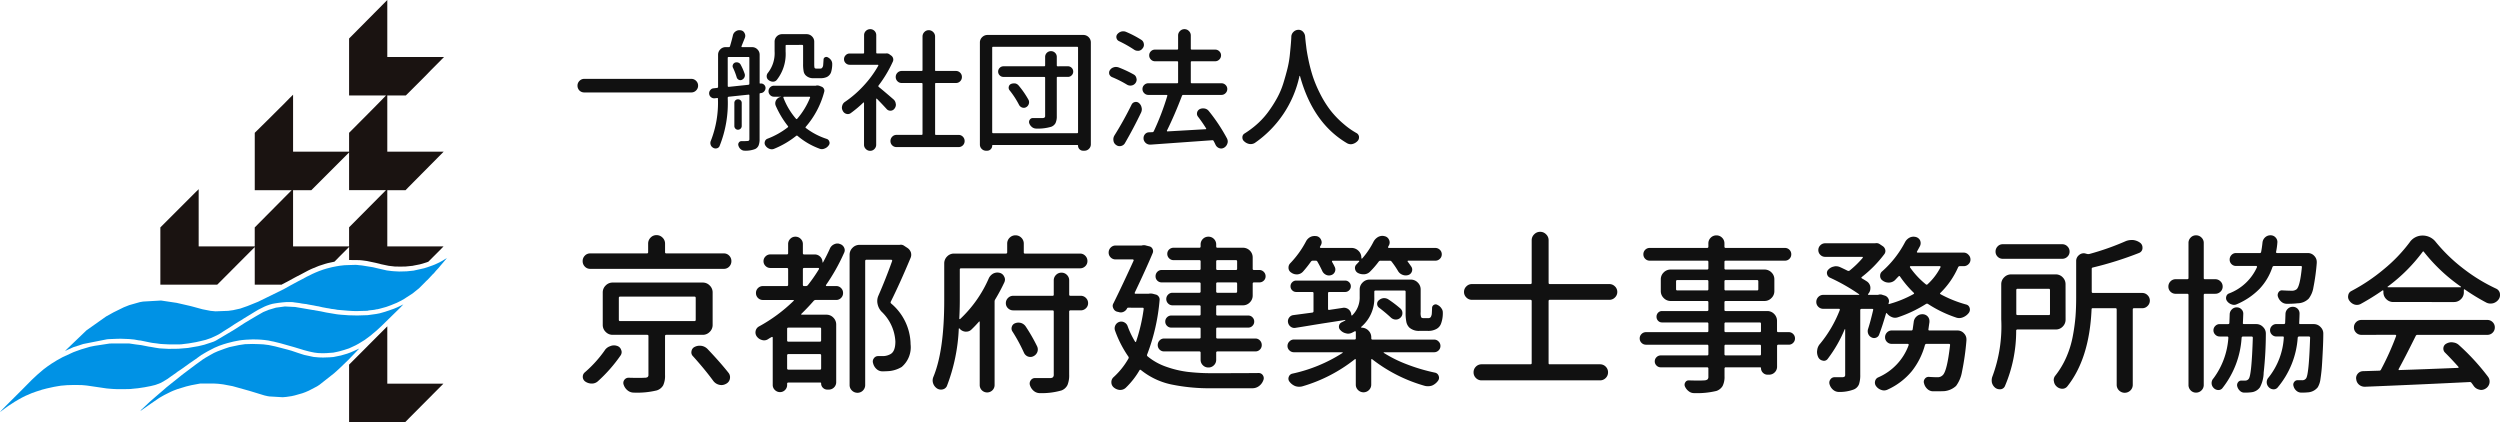
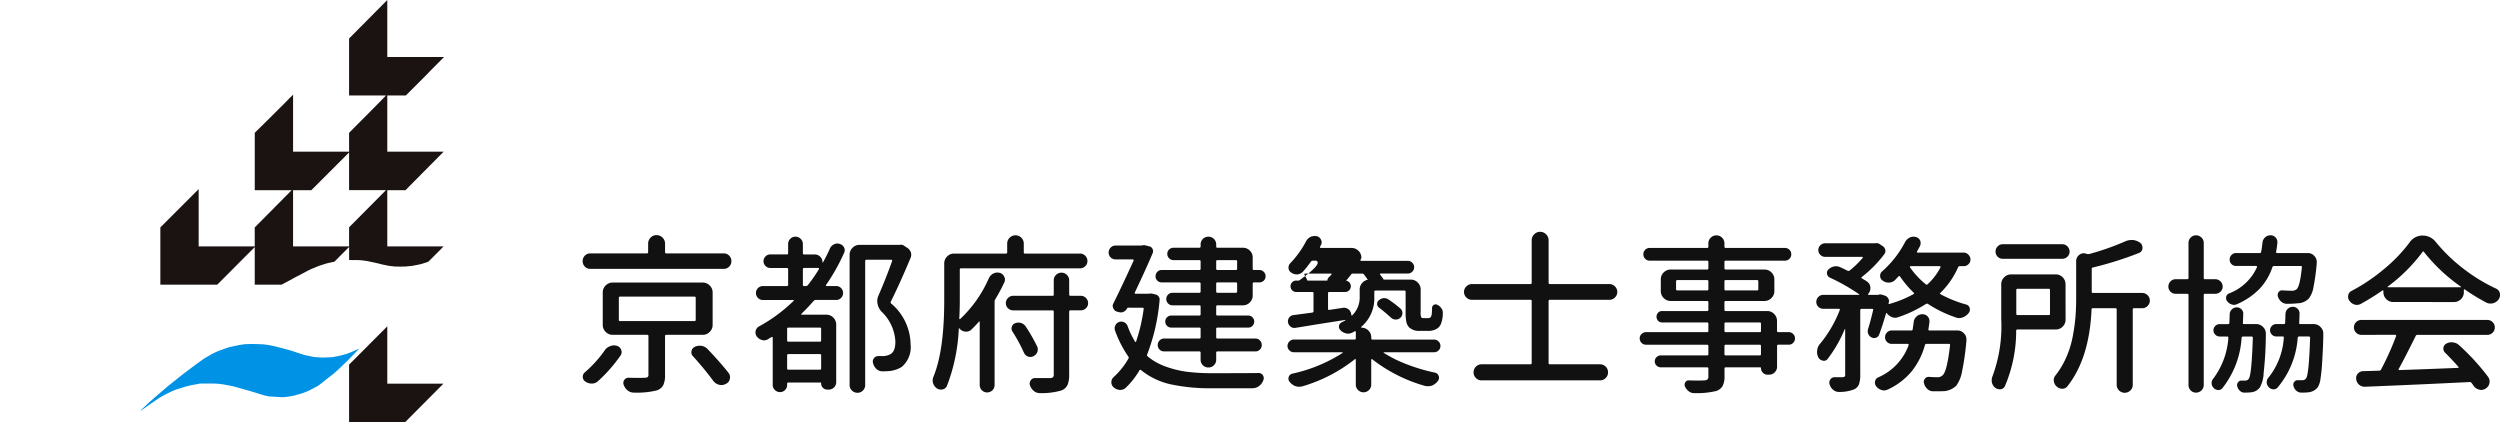
<svg xmlns="http://www.w3.org/2000/svg" width="320.644" height="54.137" viewBox="0 0 320.644 54.137">
  <g id="siteid" transform="translate(-185.967 -84.647)">
    <g id="logo" transform="translate(185.967 84.647)">
      <path id="path" d="M69.706,54.138V46.755h.012l4.889-4.9v7.357H81.8l-4.39,4.415-.5.51Zm-12.1-17.623V31.7h-.012l-4.709,4.724-.1.091H45.5V29.169l4.634-4.634h.012l.268-.271V31.6h7.19v-2.43l4.738-4.776H57.607V17.035C57.663,17,60.6,14.072,61.475,13.2c.2-.207,1-1.027,1.047-1.051v7.308h7.184V17.035c.217-.213,4.721-4.733,4.734-4.789H69.706V4.94L74.607,0V7.309h7.27v.012c-.017.012-1.539,1.555-1.767,1.777-.1.141-2.677,2.7-3.127,3.148H74.607v7.207h7.231v.012h-.012c-.024.042-4.2,4.243-4.493,4.53l-.385.4H74.607V31.6h7.219v.012h-.012l-.438.45c-.038.042-.653.655-.92.919l-.41.412-.18.177-.217.079-.242.076-.321.1-.342.09-.706.138-.2.042c-.2.014-.786.088-.886.088l-.665.012c-.156,0-.645-.012-.716-.012l-.779-.088c-.347-.07-1.037-.217-1.037-.218l-.076-.028-.565-.137c-.106-.038-.914-.174-1.113-.234l-.562-.077-.4-.038c-.443,0-.889-.008-1.33-.014V31.692H69.69l-1.2,1.2c-.217.22-.434.441-.651.664l-.089.024-.309.066-.461.1-.307.085-.832.268L65,34.443l-.2.088-.368.179-1.065.565-.345.176-.267.142-.33.18-.735.4-.1.05-.388.2-.15.091Zm12.1-4.916V29.154l4.669-4.7.065-.066H69.706V19.57H69.69c-.065.071-4.437,4.439-4.823,4.823H62.521V31.6Z" transform="translate(-24.933 -0.001)" fill="#1a1311" fill-rule="evenodd" />
-       <path id="path-2" data-name="path" d="M0,100.172c.029-.1,1.182-1.226,1.344-1.394l1.617-1.613,1.112-1.127L4.8,95.36l.794-.679.512-.383.486-.334.676-.42.747-.414L9.4,92.492l.368-.138.653-.232,1.127-.333.577-.117,1.907-.292.345-.015h2.176c.136.041,1.575.218,1.575.218l.983.194.206.026c.2.059,1.138.186,1.138.191l.218.014.933.051c.207,0,1.268-.01,1.268-.014l.933-.077.308-.027,1.318-.226.753-.18.872-.283.37-.129L27.685,91l1.959-1.162.473-.285,1.266-.818.794-.476.665-.394.923-.527.677-.279.947-.283,1.153-.155,1.318.067.218.038,3.073.523.677.144,1.292.217.283.038.4.038c.184.008.548.032.548.038l.344.027c.009,0,.962.026,1.132.026l1.329-.041,1.1-.153.448-.086.7-.2,1.1-.379.438-.182.409-.194.191-.091.192-.1-.014.017-.4.42L48.957,89.1l-.538.5-.218.193-.387.32-.255.22-.23.174-.368.271-.192.142-.77.473-.4.217-.472.22-.358.165-.615.2-.591.17-.217.052-.588.124c-.107.009-.762.068-.921.068-.179,0-.359,0-.538.009l-.539-.024-.42-.053-.387-.076-.292-.064-.68-.179-.244-.076-.256-.079-.334-.1-.459-.139-.591-.165-.7-.2-.42-.118-.886-.218s-.489-.086-.665-.138l-.485-.065-.411-.038-.359-.024c-.073,0-.585-.017-.741-.017-.269,0-.842.041-.881.041l-.274.024-.251.024s-.547.065-.718.118l-.372.074-.753.191-.514.154-.486.168-.166.066-.509.217-.771.4-.215.117-.7.409-.3.218-.421.307-.729.5-.091.063-.82.591-.368.255L22.757,95l-.189.151-.577.4-.23.165-.308.22-.806.476-.628.242-.165.05-.512.126-.806.155-.846.128-.677.065-.218.026-.218.01c-.066,0-.591.014-.756.014H15.1c-.151,0-.521-.024-.564-.024l-.231-.015s-.409-.036-.615-.052l-2.428-.356-.22-.028-.538-.048c-.044,0-.811-.015-1-.015-.239,0-.886.027-.945.027l-.244.024-.486.039-.408.066-.5.086-.907.2-.6.156-.794.255-.538.192-.8.344-.385.193-.052.024-.394.217-.565.332-.794.515-.408.294-.345.256Z" transform="translate(0 -47.315)" fill="#0092e5" fill-rule="evenodd" />
      <path id="path-3" data-name="path" d="M39.927,106.027l.586-.548.474-.448.5-.435.385-.333.356-.308.539-.46.359-.318.562-.452.345-.277.155-.118.921-.742.333-.255,1.521-1.142.833-.6.318-.206.642-.371.486-.27.486-.215.9-.333L51.212,98l1.259-.268.252-.037.5-.074c.032,0,.748-.027.957-.027.383,0,1.383.045,1.383.05l.706.088.432.092.372.076,1.626.423.486.138.832.282.435.141.372.117,1.189.256.691.062.536.015c.211,0,.767-.027.82-.027l.5-.038.973-.2.794-.231.421-.155.292-.126.628-.282.217-.1L66.47,99.641l-1.05,1.012-.433.4-.347.308-1.869,1.471-.308.2-1.048.548-.447.193-.385.142-.986.28-.409.091-.679.1-.459.038c-.168,0-1.676-.1-1.7-.1l-.233-.037-.4-.091-1.932-.59-2.15-.6-1.216-.229-.624-.075-.515-.03c-.055,0-1.441,0-1.814,0l-1.115.208-.68.165-1.127.344-.511.194-.294.129-.077.037-.768.383-.294.166-.359.207-1.047.714-.474.333-.933.653Z" transform="translate(-21.8 -53.478)" fill="#0092e5" fill-rule="evenodd" />
-       <path id="path-4" data-name="path" d="M21.2,82.482l2.521-1.78.945-.524,1.321-.65.689-.273,1.359-.385.42-.074,2.3-.133,2.009.3,1.741.4.242.062,1.333.362,1.023.2.642.061,1.623-.061L40,79.9l.444-.1.46-.1.95-.332,1.354-.548,3.266-1.6.92-.514,1-.538.128-.063.382-.2.512-.28.5-.244.256-.129.371-.167.485-.2.565-.2L52,74.56l.707-.179.6-.118.4-.064.588-.065c.044,0,.844-.03,1.179-.035a2.681,2.681,0,0,1,.6.023l.42.039,1.436.231.588.141,1.191.271.589.075.279.025.707.038c.151,0,.456-.006.456-.01l.539-.014.871-.091,1.344-.3.42-.132.656-.231.294-.115.309-.14.457-.23.232-.127.268-.168.292-.165-.4.471-.217.258-.2.229-.244.3-.345.368-.256.309-.191.18-.591.637-.217.2-.293.3-.63.629-.432.345-.309.251-.193.133-.627.407-.359.234-.33.189-.4.2-.2.1-.244.1-.1.038-.368.153-.27.1-.356.129-.409.114-.385.106-.309.076-.2.023c-.333.106-.786.082-1.127.182-.329.008-.658.015-.985.026l-.421.012-.465-.012-.434-.026-.2-.012-.921-.079-.433-.036a6.558,6.558,0,0,0-.782-.117,4.648,4.648,0,0,0-.552-.1l-.269-.052-.28-.05-.18-.041-.333-.079-.241-.037-.436-.089s-.7-.114-.886-.165L49.2,79.1l-.373-.05-.344-.064-.6-.077-.244-.041c-.076,0-.57-.01-.73-.01a15.524,15.524,0,0,0-1.868.232l-.32.088-.438.155-.268.113-.765.385-.5.294-.356.22L41.319,81l-.265.176-.374.218-.46.283-.577.385-.856.537-.512.333-.4.215-.653.3-.024.015-.7.242-.717.174L35.242,84l-.936.162-.971.119-.3.011h-.548c-.165,0-.586,0-.617,0-.094,0-.9-.039-1.2-.061l-.488-.068-.509-.061-.232-.039-1.3-.268-.271-.028-.55-.1-.651-.061c-.053,0-.989-.041-1.153-.041l-.486.012-.947.038-.269.024-3.033.6-1.267.409-.668.3-.407.193.241-.243Z" transform="translate(-10.102 -40.119)" fill="#0092e5" fill-rule="evenodd" />
    </g>
-     <path id="name" d="M19.572-16.135a.917.917,0,0,1,.688.29.971.971,0,0,1,.279.7.971.971,0,0,1-.279.7.917.917,0,0,1-.687.29H2.428a.917.917,0,0,1-.687-.29.971.971,0,0,1-.279-.7.971.971,0,0,1,.279-.7.917.917,0,0,1,.688-.29H9.689q.172,0,.172-.15v-1.1a1.073,1.073,0,0,1,.312-.773,1.02,1.02,0,0,1,.763-.322,1.055,1.055,0,0,1,.773.322,1.055,1.055,0,0,1,.322.773v1.1q0,.15.172.15ZM4.275-3.674a1.3,1.3,0,0,1,.709-.559,1.181,1.181,0,0,1,.494-.107,1.217,1.217,0,0,1,.387.064A.778.778,0,0,1,6.4-3.76a.713.713,0,0,1,.064.279.775.775,0,0,1-.15.451A19.03,19.03,0,0,1,3.395.279a1.141,1.141,0,0,1-.773.279A1.448,1.448,0,0,1,1.8.3a.737.737,0,0,1-.322-.623A.732.732,0,0,1,1.762-.9,15.335,15.335,0,0,0,4.275-3.674Zm1.977-6.918q-.15,0-.15.172v2.793q0,.172.15.172h9.561q.15,0,.15-.172V-10.42q0-.172-.15-.172ZM18.133-6.961a1.218,1.218,0,0,1-.376.892,1.218,1.218,0,0,1-.892.376H12.2q-.172,0-.172.15V-.537A2.893,2.893,0,0,1,11.795.773a1.436,1.436,0,0,1-.838.666,10.7,10.7,0,0,1-2.943.279,1.237,1.237,0,0,1-.784-.279,1.526,1.526,0,0,1-.5-.709A.646.646,0,0,1,6.8.1a.657.657,0,0,1,.569-.29q.709.021,1.2.021.559,0,.816-.021A.689.689,0,0,0,9.8-.279.365.365,0,0,0,9.9-.58V-5.543q0-.15-.172-.15H5.307a1.218,1.218,0,0,1-.892-.376,1.218,1.218,0,0,1-.376-.892v-4.168a1.218,1.218,0,0,1,.376-.892,1.218,1.218,0,0,1,.892-.376H16.865a1.218,1.218,0,0,1,.892.376,1.218,1.218,0,0,1,.376.892ZM15.619-2.943a.679.679,0,0,1-.215-.494.706.706,0,0,1,.021-.172.713.713,0,0,1,.408-.537,1.377,1.377,0,0,1,.623-.15,1.983,1.983,0,0,1,.279.021,1.4,1.4,0,0,1,.773.43q1.633,1.719,2.664,3.029a.884.884,0,0,1,.193.537,1.207,1.207,0,0,1-.021.236A.91.91,0,0,1,19.83.6a1.169,1.169,0,0,1-.559.15,1.332,1.332,0,0,1-.322-.043A1.331,1.331,0,0,1,18.2.193Q17.145-1.246,15.619-2.943Zm14.088-9.174q0,.172.15.172h.236a.325.325,0,0,0,.258-.129,20.233,20.233,0,0,0,1.418-2.041.114.114,0,0,0,0-.1q-.021-.054-.064-.054H29.857q-.15,0-.15.172Zm2.191,7.3q.15,0,.15-.172V-6.467a.133.133,0,0,0-.15-.15H27.859q-.172,0-.172.15v1.482a.152.152,0,0,0,.172.172ZM27.687-1.4a.152.152,0,0,0,.172.172H31.9q.15,0,.15-.172V-3.051q0-.172-.15-.172H27.859a.152.152,0,0,0-.172.172Zm5.479-15.34a1.073,1.073,0,0,1,.537-.559,1,1,0,0,1,.451-.107.758.758,0,0,1,.3.064.844.844,0,0,1,.537.451.763.763,0,0,1,.086.344.763.763,0,0,1-.086.344,24.838,24.838,0,0,1-2.32,4.125.091.091,0,0,0,0,.086.069.069,0,0,0,.064.043h1.246a.849.849,0,0,1,.623.258.862.862,0,0,1,.258.634.862.862,0,0,1-.258.634.849.849,0,0,1-.623.258H31.361a.346.346,0,0,0-.279.129q-.709.816-1.568,1.654a.042.042,0,0,0-.021.064.069.069,0,0,0,.064.043h3.158a1.208,1.208,0,0,1,.9.376A1.236,1.236,0,0,1,33.982-7V.365a.934.934,0,0,1-.279.688.934.934,0,0,1-.687.279h-.172a.782.782,0,0,1-.559-.226.754.754,0,0,1-.236-.569q0-.107-.086-.107H27.838a.133.133,0,0,0-.15.15V.73a.892.892,0,0,1-.269.655.879.879,0,0,1-.645.269.915.915,0,0,1-.655-.269A.874.874,0,0,1,25.84.73V-5.328a.087.087,0,0,0-.043-.086.091.091,0,0,0-.086,0,5.4,5.4,0,0,0-.473.279.907.907,0,0,1-.494.15.878.878,0,0,1-.279-.043,1.191,1.191,0,0,1-.666-.451.858.858,0,0,1-.172-.516.8.8,0,0,1,.021-.193.849.849,0,0,1,.43-.58,20.21,20.21,0,0,0,4.447-3.287.042.042,0,0,0,.021-.064.069.069,0,0,0-.064-.043H24.594a.874.874,0,0,1-.645-.258.862.862,0,0,1-.258-.634.862.862,0,0,1,.258-.634.874.874,0,0,1,.645-.258h3.051a.152.152,0,0,0,.172-.172v-1.977a.152.152,0,0,0-.172-.172H25.539a.849.849,0,0,1-.623-.258.836.836,0,0,1-.258-.612.836.836,0,0,1,.258-.612.849.849,0,0,1,.623-.258h2.105a.152.152,0,0,0,.172-.172v-1.16A.928.928,0,0,1,28.085-18a.887.887,0,0,1,.666-.279.922.922,0,0,1,.677.279.909.909,0,0,1,.279.666v1.16q0,.172.15.172h1.354a.977.977,0,0,1,.72.29.977.977,0,0,1,.29.72q0,.021.032.021h.032Q32.758-15.834,33.166-16.736ZM42.1-17.23a.706.706,0,0,1,.172-.021.763.763,0,0,1,.344.086l.494.322a1.133,1.133,0,0,1,.451.58,1.09,1.09,0,0,1,.043.3.994.994,0,0,1-.086.408q-1.375,3.287-2.535,5.607a.188.188,0,0,0,.043.236,6.951,6.951,0,0,1,2.492,5.07v.129a3.32,3.32,0,0,1-1.139,2.943,3.854,3.854,0,0,1-1.5.516q-.451.043-.988.043a1.08,1.08,0,0,1-.741-.3,1.437,1.437,0,0,1-.44-.752.653.653,0,0,1,.1-.612.637.637,0,0,1,.548-.29h.623a2.006,2.006,0,0,0,.967-.258q.623-.344.623-1.611A5.688,5.688,0,0,0,39.783-8.68a2.018,2.018,0,0,1-.494-.967,1.687,1.687,0,0,1-.043-.365,1.752,1.752,0,0,1,.15-.709q.924-2.105,1.762-4.447a.087.087,0,0,0-.021-.1.116.116,0,0,0-.086-.054h-3.18a.152.152,0,0,0-.172.172V.73a.977.977,0,0,1-.29.72.952.952,0,0,1-.7.29A.988.988,0,0,1,36,1.45a.959.959,0,0,1-.3-.72V-15.963a1.218,1.218,0,0,1,.376-.892,1.218,1.218,0,0,1,.892-.376H42.1Zm11.445,4.3a1.36,1.36,0,0,1,.58-.623,1.186,1.186,0,0,1,.537-.129,1.263,1.263,0,0,1,.3.043.84.84,0,0,1,.559.473.773.773,0,0,1,.107.376.923.923,0,0,1-.086.376,23.957,23.957,0,0,1-1.16,2.17.494.494,0,0,0-.086.279V.73a.934.934,0,0,1-.279.688.96.96,0,0,1-1.354,0A.934.934,0,0,1,52.388.73V-7.348a.051.051,0,0,0-.043-.054.052.052,0,0,0-.064.032q-.473.537-.967,1.01a.922.922,0,0,1-.645.258h-.129a1.088,1.088,0,0,1-.73-.387.052.052,0,0,0-.064-.032.051.051,0,0,0-.043.054A23.157,23.157,0,0,1,48.177.881a.782.782,0,0,1-.559.43,1,1,0,0,1-.193.021.942.942,0,0,1-.516-.15,1.272,1.272,0,0,1-.494-.645,1.157,1.157,0,0,1-.064-.365,1.2,1.2,0,0,1,.086-.451q1.4-3.352,1.4-9.84v-4.727a1.236,1.236,0,0,1,.365-.892,1.208,1.208,0,0,1,.9-.376H55.74q.172,0,.172-.15v-1.117a1.037,1.037,0,0,1,.312-.763,1.025,1.025,0,0,1,.752-.312,1.025,1.025,0,0,1,.752.312,1.037,1.037,0,0,1,.312.763v1.117a.133.133,0,0,0,.15.15h7.068a.909.909,0,0,1,.666.279.922.922,0,0,1,.279.677.887.887,0,0,1-.279.666.928.928,0,0,1-.666.269H49.982q-.15,0-.15.172V-10.1q0,1.1-.064,2.32a.069.069,0,0,0,.043.064q.043.021.064,0A15.809,15.809,0,0,0,53.549-12.934ZM56.6-6.1a.688.688,0,0,1-.1-.612.677.677,0,0,1,.419-.462,1.149,1.149,0,0,1,.43-.086,1.332,1.332,0,0,1,.322.043,1.125,1.125,0,0,1,.6.43,22.187,22.187,0,0,1,1.482,2.578.945.945,0,0,1,.086.387.973.973,0,0,1-.064.344,1,1,0,0,1-.516.537.806.806,0,0,1-.365.086.973.973,0,0,1-.344-.064.927.927,0,0,1-.494-.494A21.63,21.63,0,0,0,56.6-6.1Zm8.744-4.6a.909.909,0,0,1,.666.279.909.909,0,0,1,.279.666.874.874,0,0,1-.279.655.928.928,0,0,1-.666.269H64.033a.152.152,0,0,0-.172.172V-.6A3.293,3.293,0,0,1,63.646.741a1.411,1.411,0,0,1-.773.7,9.12,9.12,0,0,1-2.75.344H60.1a1.2,1.2,0,0,1-.773-.279,1.548,1.548,0,0,1-.494-.73.69.69,0,0,1,.1-.634.637.637,0,0,1,.548-.29H61.39a.586.586,0,0,0,.387-.1.5.5,0,0,0,.107-.376V-8.658q0-.172-.15-.172H56.685a.928.928,0,0,1-.666-.269.874.874,0,0,1-.279-.655.909.909,0,0,1,.279-.666.909.909,0,0,1,.666-.279h5.049a.133.133,0,0,0,.15-.15v-1.826a.952.952,0,0,1,.29-.7.952.952,0,0,1,.7-.29.952.952,0,0,1,.7.29.952.952,0,0,1,.29.7v1.826q0,.15.172.15ZM82.89-15.275a.152.152,0,0,0-.172.172v.924a.152.152,0,0,0,.172.172h2.363q.15,0,.15-.172V-15.1q0-.172-.15-.172Zm2.363,4.189q.15,0,.15-.172v-.988q0-.172-.15-.172H82.89a.152.152,0,0,0-.172.172v.988a.152.152,0,0,0,.172.172Zm-4.705,0a.152.152,0,0,0,.172-.172v-.988a.152.152,0,0,0-.172-.172H75.736a.772.772,0,0,1-.569-.226.759.759,0,0,1-.226-.559.8.8,0,0,1,.226-.569.754.754,0,0,1,.569-.236h4.813a.152.152,0,0,0,.172-.172V-15.1a.152.152,0,0,0-.172-.172H77.261a.789.789,0,0,1-.58-.236.776.776,0,0,1-.236-.569.741.741,0,0,1,.236-.559.808.808,0,0,1,.58-.226H80.57q.15,0,.15-.172v-.236a.977.977,0,0,1,.29-.72.964.964,0,0,1,.709-.29.964.964,0,0,1,.709.29.977.977,0,0,1,.29.72v.236q0,.172.15.172h3.266a1.226,1.226,0,0,1,.9.365,1.226,1.226,0,0,1,.365.9v1.418a.152.152,0,0,0,.172.172h.688a.764.764,0,0,1,.559.236.776.776,0,0,1,.236.569.741.741,0,0,1-.236.559.782.782,0,0,1-.559.226h-.687a.152.152,0,0,0-.172.172v1.5a1.236,1.236,0,0,1-.365.892,1.208,1.208,0,0,1-.9.376H82.89q-.172,0-.172.15v1.01q0,.15.172.15h3.953a.721.721,0,0,1,.526.226.746.746,0,0,1,.226.548.746.746,0,0,1-.226.548.721.721,0,0,1-.526.226H82.89q-.172,0-.172.15v1.1q0,.15.172.15h4.855a.771.771,0,0,1,.58.247.825.825,0,0,1,.236.591.789.789,0,0,1-.236.58.789.789,0,0,1-.58.236H82.89a.152.152,0,0,0-.172.172v.9a.952.952,0,0,1-.29.7.964.964,0,0,1-.709.29.964.964,0,0,1-.709-.29.952.952,0,0,1-.29-.7v-.9a.152.152,0,0,0-.172-.172H76.037a.789.789,0,0,1-.58-.236.789.789,0,0,1-.236-.58.825.825,0,0,1,.236-.591.771.771,0,0,1,.58-.247h4.512q.172,0,.172-.15v-1.1q0-.15-.172-.15H76.96a.746.746,0,0,1-.548-.226.746.746,0,0,1-.226-.548.746.746,0,0,1,.226-.548.746.746,0,0,1,.548-.226h3.588q.172,0,.172-.15v-1.01q0-.15-.172-.15H77.111a.764.764,0,0,1-.559-.236.776.776,0,0,1-.236-.569.776.776,0,0,1,.236-.569.764.764,0,0,1,.559-.236Zm-6.531.129a1.321,1.321,0,0,1,.58,0l.322.086a.627.627,0,0,1,.419.269.627.627,0,0,1,.118.483,25.2,25.2,0,0,1-1.59,6.939.2.2,0,0,0,.064.258A7.711,7.711,0,0,0,76.305-1.6a13.033,13.033,0,0,0,2.729.655,26.081,26.081,0,0,0,3.212.172q4.039,0,5.908-.021a.624.624,0,0,1,.559.3.678.678,0,0,1,.107.365.713.713,0,0,1-.064.279,1.6,1.6,0,0,1-.548.73,1.387,1.387,0,0,1-.849.279H82.2a24.022,24.022,0,0,1-5.3-.5,9.235,9.235,0,0,1-3.835-1.837q-.129-.086-.193.043A10.251,10.251,0,0,1,71.1,1.117a1.027,1.027,0,0,1-.687.258h-.086a1.358,1.358,0,0,1-.773-.344.841.841,0,0,1-.279-.645.837.837,0,0,1,.3-.666A9.668,9.668,0,0,0,71.46-2.643a.226.226,0,0,0-.021-.279,14.207,14.207,0,0,1-1.7-3.33.864.864,0,0,1,.043-.655.86.86,0,0,1,.494-.44.814.814,0,0,1,.634.043.864.864,0,0,1,.44.473,10.993,10.993,0,0,0,.967,2.02.062.062,0,0,0,.075.032q.054-.011.054-.054A22.285,22.285,0,0,0,73.416-9q.021-.172-.15-.172H71.418a.138.138,0,0,0-.129.086.93.93,0,0,1-.451.44.816.816,0,0,1-.623.032l-.193-.043a.707.707,0,0,1-.494-.43.725.725,0,0,1-.086-.322.644.644,0,0,1,.107-.344q1.16-2.342,2.578-5.457a.1.1,0,0,0-.011-.1.106.106,0,0,0-.1-.054H69.828a.874.874,0,0,1-.645-.258.849.849,0,0,1-.258-.623.885.885,0,0,1,.258-.634.857.857,0,0,1,.645-.269h3.33a1.021,1.021,0,0,1,.279-.043.878.878,0,0,1,.279.043l.43.107a.58.58,0,0,1,.408.333.618.618,0,0,1,.021.526q-.816,1.955-2.3,5.07a.138.138,0,0,0,0,.107.087.087,0,0,0,.086.043h1.654Zm21.693-4.1a.236.236,0,0,0-.236-.15h-.365a.312.312,0,0,0-.258.15,14.51,14.51,0,0,1-1.01,1.268,1.08,1.08,0,0,1-.709.344h-.086a1.172,1.172,0,0,1-.709-.236.71.71,0,0,1-.344-.645.764.764,0,0,1,.236-.559,12.249,12.249,0,0,0,2.02-2.814,1.289,1.289,0,0,1,.58-.559,1.181,1.181,0,0,1,.494-.107,2.124,2.124,0,0,1,.3.021.78.78,0,0,1,.537.451.763.763,0,0,1,.086.344.756.756,0,0,1-.107.365q-.043.086-.107.193a.1.1,0,0,0,.011.1.091.091,0,0,0,.075.054h3.953a1.236,1.236,0,0,1,.892.365,1.208,1.208,0,0,1,.376.9v.043a.05.05,0,0,0,.032.054.1.1,0,0,0,.075-.011,10.3,10.3,0,0,0,1.461-2.17,1.519,1.519,0,0,1,.6-.6,1.186,1.186,0,0,1,.537-.129,1.021,1.021,0,0,1,.279.043.776.776,0,0,1,.559.451.763.763,0,0,1,.086.344.806.806,0,0,1-.086.365q-.064.107-.107.193a.114.114,0,0,0,0,.1.084.084,0,0,0,.086.054h5.973a.8.8,0,0,1,.569.236.771.771,0,0,1,.247.58.771.771,0,0,1-.247.58.8.8,0,0,1-.569.236h-3.48a.087.087,0,0,0-.086.043.07.07,0,0,0,.021.086q.258.344.473.666a.684.684,0,0,1,.043.623.71.71,0,0,1-.473.43,1.168,1.168,0,0,1-.322.043,1.1,1.1,0,0,1-.408-.086,1.113,1.113,0,0,1-.559-.473,11.111,11.111,0,0,0-.816-1.2.289.289,0,0,0-.258-.129h-1.16a.289.289,0,0,0-.258.129,11.181,11.181,0,0,1-1.074,1.246,1.142,1.142,0,0,1-.752.365h-.15a1.439,1.439,0,0,1-.687-.172.714.714,0,0,1-.365-.548.633.633,0,0,1,.236-.591q.129-.15.279-.3a.07.07,0,0,0,.021-.086.069.069,0,0,0-.064-.043h-3.33a.084.084,0,0,0-.086.054.114.114,0,0,0,0,.1,7.04,7.04,0,0,1,.344.645.729.729,0,0,1,.011.634.746.746,0,0,1-.483.419.862.862,0,0,1-.666-.054.987.987,0,0,1-.473-.5Q96.033-14.5,95.71-15.061ZM111.244-4.834a.776.776,0,0,1,.236.569.776.776,0,0,1-.236.569.789.789,0,0,1-.58.236H104.24q-.043,0-.043.032a.073.073,0,0,0,.021.054,16.459,16.459,0,0,0,3,1.482,23.111,23.111,0,0,0,3.577,1.053.624.624,0,0,1,.462.43.629.629,0,0,1-.1.623,1.8,1.8,0,0,1-.752.6A1.622,1.622,0,0,1,109.89.9,1.778,1.778,0,0,1,109.5.859a19.642,19.642,0,0,1-6.768-3.416.07.07,0,0,0-.086-.021.087.087,0,0,0-.043.086V.688a.952.952,0,0,1-.29.7.985.985,0,0,1-1.4,0,.952.952,0,0,1-.29-.7v-3.18a.087.087,0,0,0-.043-.086.07.07,0,0,0-.086.021A19.7,19.7,0,0,1,93.734.924a1.778,1.778,0,0,1-.387.043,1.561,1.561,0,0,1-.494-.086,1.729,1.729,0,0,1-.73-.559.612.612,0,0,1-.1-.612.618.618,0,0,1,.44-.419,19.581,19.581,0,0,0,6.467-2.664.049.049,0,0,0,.011-.054q-.011-.032-.032-.032h-6.23a.8.8,0,0,1-.569-.236.76.76,0,0,1-.247-.569.794.794,0,0,1,.247-.58.782.782,0,0,1,.569-.247h7.777q.172,0,.172-.15v-.816a.087.087,0,0,0-.043-.086.138.138,0,0,0-.107,0q-.15.086-.322.172a1.144,1.144,0,0,1-.516.129,1.021,1.021,0,0,1-.279-.043,1.327,1.327,0,0,1-.709-.408.6.6,0,0,1-.183-.548.613.613,0,0,1,.354-.462,4.475,4.475,0,0,0,.451-.236.035.035,0,0,0,.011-.043.034.034,0,0,0-.032-.021q-.516.086-2.052.322t-2.5.4q-.967.161-1.8.29a.773.773,0,0,1-.623-.14.848.848,0,0,1-.344-.548.773.773,0,0,1,.14-.623.77.77,0,0,1,.548-.322l2.428-.322a.168.168,0,0,0,.15-.193v-2.3q0-.15-.172-.15H92.982a.7.7,0,0,1-.516-.215.7.7,0,0,1-.215-.516.7.7,0,0,1,.215-.516.7.7,0,0,1,.516-.215h6.273a.7.7,0,0,1,.516.215.7.7,0,0,1,.215.516.7.7,0,0,1-.215.516.7.7,0,0,1-.516.215h-2.02q-.172,0-.172.15v2.02q0,.15.15.129.73-.107,1.719-.258a.706.706,0,0,1,.172-.021.968.968,0,0,1,.6.215.987.987,0,0,1,.344.73q0,.021.043.043t.064,0a3.2,3.2,0,0,0,.967-2.428v-.9a1.218,1.218,0,0,1,.376-.892,1.218,1.218,0,0,1,.892-.376h5.285a1.218,1.218,0,0,1,.892.376,1.218,1.218,0,0,1,.376.892v2.9a1.65,1.65,0,0,0,.064.666.365.365,0,0,0,.3.107H110a.351.351,0,0,0,.258-.172,1.412,1.412,0,0,0,.107-.322q.021-.215.043-.838a.44.44,0,0,1,.247-.376.423.423,0,0,1,.44.011,1.21,1.21,0,0,1,.516.451.858.858,0,0,1,.172.516,3.814,3.814,0,0,1-.215,1.4,1.253,1.253,0,0,1-.666.752,2.155,2.155,0,0,1-1.074.215h-1.031a1.829,1.829,0,0,1-1.311-.43,1.435,1.435,0,0,1-.365-.655,5.667,5.667,0,0,1-.107-1.321v-2.621q0-.15-.172-.15h-3.674q-.172,0-.172.15v.666a4.775,4.775,0,0,1-1.676,3.846.064.064,0,0,0-.011.064.051.051,0,0,0,.054.043,1.2,1.2,0,0,1,.881.365,1.2,1.2,0,0,1,.365.881v.129q0,.15.172.15h7.885A.756.756,0,0,1,111.244-4.834Zm-7.605-4.318a.6.6,0,0,1-.279-.516.59.59,0,0,1,.215-.451,1.066,1.066,0,0,1,.6-.279h.107a.955.955,0,0,1,.537.172,14.67,14.67,0,0,1,1.525,1.16.756.756,0,0,1,.258.58.78.78,0,0,1-.258.6.837.837,0,0,1-.58.236h-.043a.955.955,0,0,1-.6-.258Q104.454-8.529,103.638-9.152Zm30.223-2.75a.97.97,0,0,1,.3.709.97.97,0,0,1-.3.709.97.97,0,0,1-.709.3H125.5q-.15,0-.15.172v7.949a.133.133,0,0,0,.15.15h6.445a1,1,0,0,1,.73.3,1,1,0,0,1,.3.73,1,1,0,0,1-.3.73,1,1,0,0,1-.73.3H116.759a1,1,0,0,1-.73-.3.994.994,0,0,1-.3-.73.994.994,0,0,1,.3-.73,1,1,0,0,1,.73-.3h6.252q.172,0,.172-.15v-7.949a.152.152,0,0,0-.172-.172h-7.5a.97.97,0,0,1-.709-.3.97.97,0,0,1-.3-.709.97.97,0,0,1,.3-.709.97.97,0,0,1,.709-.3h7.5a.152.152,0,0,0,.172-.172v-5.457a1.031,1.031,0,0,1,.322-.752,1.043,1.043,0,0,1,.763-.322,1.043,1.043,0,0,1,.763.322,1.031,1.031,0,0,1,.322.752v5.457q0,.172.15.172h7.648A.97.97,0,0,1,133.861-11.9Zm18.578,8.852q.15,0,.15-.172V-4.254q0-.172-.15-.172h-4.361a.152.152,0,0,0-.172.172v1.031a.152.152,0,0,0,.172.172Zm-4.361-4.232a.152.152,0,0,0-.172.172v.924q0,.15.172.15h4.361a.133.133,0,0,0,.15-.15v-.924q0-.172-.15-.172ZM141.7-11.559a.152.152,0,0,0,.172.172h3.8a.152.152,0,0,0,.172-.172v-.988a.152.152,0,0,0-.172-.172h-3.8a.152.152,0,0,0-.172.172Zm10.549-.988a.152.152,0,0,0-.172-.172h-4a.152.152,0,0,0-.172.172v.988a.152.152,0,0,0,.172.172h4a.152.152,0,0,0,.172-.172Zm3.91,6.51a.764.764,0,0,1,.559.236.776.776,0,0,1,.236.569.776.776,0,0,1-.236.569.764.764,0,0,1-.559.236h-1.332a.152.152,0,0,0-.172.172v2.643a1,1,0,0,1-.3.73,1,1,0,0,1-.73.3h-.193a.806.806,0,0,1-.591-.247.806.806,0,0,1-.247-.591.1.1,0,0,0-.107-.107h-4.4a.152.152,0,0,0-.172.172v.988A2.569,2.569,0,0,1,147.669.87a1.474,1.474,0,0,1-.795.634,10.572,10.572,0,0,1-2.836.279h-.021a1.082,1.082,0,0,1-.687-.236,1.523,1.523,0,0,1-.494-.623.553.553,0,0,1,.043-.516.49.49,0,0,1,.451-.258q.709.021,1.182.021.537,0,.795-.021a.768.768,0,0,0,.419-.118.472.472,0,0,0,.118-.376v-1.01a.152.152,0,0,0-.172-.172h-5.93a.746.746,0,0,1-.548-.226.733.733,0,0,1-.226-.537.733.733,0,0,1,.226-.537.746.746,0,0,1,.548-.226h5.93a.152.152,0,0,0,.172-.172V-4.254a.152.152,0,0,0-.172-.172h-7.82a.789.789,0,0,1-.58-.236.776.776,0,0,1-.236-.569.776.776,0,0,1,.236-.569.789.789,0,0,1,.58-.236h7.82q.172,0,.172-.15v-.924a.152.152,0,0,0-.172-.172h-5.779a.669.669,0,0,1-.5-.215.722.722,0,0,1-.2-.516.722.722,0,0,1,.2-.516.669.669,0,0,1,.5-.215h5.779q.172,0,.172-.15v-.967a.152.152,0,0,0-.172-.172h-4.662a1.218,1.218,0,0,1-.892-.376,1.218,1.218,0,0,1-.376-.892v-1.5a1.208,1.208,0,0,1,.376-.9,1.236,1.236,0,0,1,.892-.365h4.662a.152.152,0,0,0,.172-.172v-.795a.152.152,0,0,0-.172-.172h-7.348a.789.789,0,0,1-.58-.236.789.789,0,0,1-.236-.58.789.789,0,0,1,.236-.58.789.789,0,0,1,.58-.236h7.348a.152.152,0,0,0,.172-.172v-.408a1,1,0,0,1,.3-.73.994.994,0,0,1,.73-.3.994.994,0,0,1,.73.3,1,1,0,0,1,.3.73v.408a.152.152,0,0,0,.172.172h7.584a.789.789,0,0,1,.58.236.789.789,0,0,1,.236.58.789.789,0,0,1-.236.58.789.789,0,0,1-.58.236h-7.584a.152.152,0,0,0-.172.172v.795a.152.152,0,0,0,.172.172h4.963a1.236,1.236,0,0,1,.892.365,1.208,1.208,0,0,1,.376.9v1.5a1.218,1.218,0,0,1-.376.892,1.218,1.218,0,0,1-.892.376h-4.963a.152.152,0,0,0-.172.172v.967q0,.15.172.15h5.307a1.208,1.208,0,0,1,.9.376,1.236,1.236,0,0,1,.365.892v1.289q0,.15.172.15ZM174.067-6.4q-.021.15.129.15h3.588a1.1,1.1,0,0,1,.859.387,1.067,1.067,0,0,1,.3.752v.129a32.984,32.984,0,0,1-.569,4.018,4.252,4.252,0,0,1-.763,1.826,2.6,2.6,0,0,1-1.482.666q-.408.021-1.031.021h-.43a1.063,1.063,0,0,1-.73-.29,1.4,1.4,0,0,1-.43-.72.606.606,0,0,1,.1-.591.58.58,0,0,1,.526-.247q.6.043,1.063.043a.9.9,0,0,0,.7-.258q.559-.494.945-3.846.021-.172-.15-.172h-2.857a.2.2,0,0,0-.215.15,9.348,9.348,0,0,1-1.676,3.341,8.688,8.688,0,0,1-3.115,2.374,1.09,1.09,0,0,1-.451.107.973.973,0,0,1-.344-.064A1.3,1.3,0,0,1,167.364.9a.741.741,0,0,1-.14-.634.684.684,0,0,1,.4-.5,7.172,7.172,0,0,0,3.91-4.146.087.087,0,0,0-.021-.1.116.116,0,0,0-.086-.054h-2.062a.832.832,0,0,1-.612-.247.819.819,0,0,1-.247-.6.855.855,0,0,1,.247-.612.814.814,0,0,1,.612-.258h2.492a.168.168,0,0,0,.193-.15q.064-.473.129-.924a1.082,1.082,0,0,1,.365-.72,1.089,1.089,0,0,1,.752-.29.9.9,0,0,1,.688.3.883.883,0,0,1,.215.58v.129Q174.132-6.875,174.067-6.4Zm1.547-7.949a.114.114,0,0,0,0-.1.084.084,0,0,0-.086-.054H171.79a.084.084,0,0,0-.086.054.114.114,0,0,0,0,.1,10.516,10.516,0,0,0,2.02,2.17.157.157,0,0,0,.236,0A7.723,7.723,0,0,0,175.614-14.352Zm3.588-1.611a.836.836,0,0,1,.258.612.8.8,0,0,1-.258.6.842.842,0,0,1-.6.247h-.494a.236.236,0,0,0-.236.15,10.5,10.5,0,0,1-2.256,3.266q-.129.107.021.193A15.384,15.384,0,0,0,178.9-9.582a.6.6,0,0,1,.451.43.7.7,0,0,1-.107.645,1.729,1.729,0,0,1-.73.559,1.284,1.284,0,0,1-.494.107,1.217,1.217,0,0,1-.387-.064,15.589,15.589,0,0,1-3.609-1.74.248.248,0,0,0-.279,0,16.413,16.413,0,0,1-3.588,1.7,1.157,1.157,0,0,1-.365.064.994.994,0,0,1-.408-.086,1.451,1.451,0,0,1-.645-.494.073.073,0,0,0-.054-.021q-.032,0-.054.043-.473,1.633-.881,2.707a.644.644,0,0,1-.408.408.686.686,0,0,1-.58-.043.829.829,0,0,1-.419-.462.918.918,0,0,1-.011-.634q.3-.924.645-2.406.043-.15-.107-.15h-1.375a.152.152,0,0,0-.172.172V-.58a3.635,3.635,0,0,1-.161,1.225,1.214,1.214,0,0,1-.655.666,5.106,5.106,0,0,1-1.869.322h-.043a1.138,1.138,0,0,1-.73-.258,1.417,1.417,0,0,1-.473-.709.69.69,0,0,1,.1-.634.637.637,0,0,1,.548-.29h1.01a.487.487,0,0,0,.279-.086A.373.373,0,0,0,163.39-.6V-6.4a.019.019,0,0,0-.021-.021.062.062,0,0,0-.043.021,17,17,0,0,1-2.17,3.781.593.593,0,0,1-.494.258.406.406,0,0,1-.129-.021.783.783,0,0,1-.58-.408,1.568,1.568,0,0,1-.172-.709A1,1,0,0,1,159.8-3.7a1.435,1.435,0,0,1,.365-.838,15.758,15.758,0,0,0,2.535-4.34.1.1,0,0,0-.011-.1.106.106,0,0,0-.1-.054h-2a.874.874,0,0,1-.645-.258.849.849,0,0,1-.258-.623.885.885,0,0,1,.258-.634.857.857,0,0,1,.645-.269h4.555a.05.05,0,0,0,.054-.032q.011-.032-.032-.054a24.267,24.267,0,0,0-3.738-2.127.647.647,0,0,1-.365-.473.585.585,0,0,1,.172-.559,1.273,1.273,0,0,1,.688-.387,1.021,1.021,0,0,1,.279-.043,1.332,1.332,0,0,1,.516.107q.516.236.988.473a.252.252,0,0,0,.279-.043,12.464,12.464,0,0,0,1.654-1.611.121.121,0,0,0,.011-.086q-.011-.043-.075-.043h-4.748a.849.849,0,0,1-.623-.258.836.836,0,0,1-.258-.612.836.836,0,0,1,.258-.612.849.849,0,0,1,.623-.258h6.4a.757.757,0,0,1,.559.086l.387.258a.758.758,0,0,1,.354.483.652.652,0,0,1-.118.569,15.388,15.388,0,0,1-2.879,2.922q-.129.107.021.193.3.172.6.365a1.013,1.013,0,0,1,.473.773v.107a1.067,1.067,0,0,1-.3.752q-.021.021,0,.064a.069.069,0,0,0,.064.043h1.225a.753.753,0,0,1,.559,0l.344.107a.8.8,0,0,1,.4.354.666.666,0,0,1,.075.5q-.021.086-.043.15a.088.088,0,0,0,.021.064q.021.021.064,0a14.3,14.3,0,0,0,3.115-1.268q.15-.086.021-.193a13.57,13.57,0,0,1-1.74-2.062q-.086-.129-.193-.021-.236.236-.451.473a1.18,1.18,0,0,1-.773.322h-.043a1.257,1.257,0,0,1-.773-.258.7.7,0,0,1-.322-.623.693.693,0,0,1,.258-.559,13.035,13.035,0,0,0,2.943-3.76,1.383,1.383,0,0,1,.6-.58,1.134,1.134,0,0,1,.473-.107,1.332,1.332,0,0,1,.322.043.844.844,0,0,1,.537.451.973.973,0,0,1,.064.344.9.9,0,0,1-.086.365q-.172.322-.387.709a.091.091,0,0,0,0,.086.087.087,0,0,0,.086.043H178.6A.824.824,0,0,1,179.2-15.963Zm12.025-1.354a.909.909,0,0,1,.666.279.909.909,0,0,1,.279.666.874.874,0,0,1-.279.655.928.928,0,0,1-.666.269H183.6a.892.892,0,0,1-.655-.269.892.892,0,0,1-.269-.655.928.928,0,0,1,.269-.666.874.874,0,0,1,.655-.279Zm-1.568,5.887q0-.172-.15-.172h-4a.152.152,0,0,0-.172.172v3.051q0,.15.172.15h4a.133.133,0,0,0,.15-.15Zm2,3.781a1.236,1.236,0,0,1-.365.892,1.208,1.208,0,0,1-.9.376h-4.9a.152.152,0,0,0-.172.172A18,18,0,0,1,183.88.881a.68.68,0,0,1-.559.408h-.129a.912.912,0,0,1-.559-.193,1.236,1.236,0,0,1-.43-.687,1.983,1.983,0,0,1-.021-.279,1.332,1.332,0,0,1,.107-.516,18.469,18.469,0,0,0,1.117-7.3v-4.49a1.218,1.218,0,0,1,.376-.892,1.218,1.218,0,0,1,.892-.376h5.715a1.208,1.208,0,0,1,.9.376,1.236,1.236,0,0,1,.365.892Zm9.84-3.416a.928.928,0,0,1,.677.29.94.94,0,0,1,.29.688.94.94,0,0,1-.29.688.928.928,0,0,1-.677.29h-1.074q-.15,0-.15.172V.709a1,1,0,0,1-.3.73,1.037,1.037,0,0,1-1.461,0,1,1,0,0,1-.3-.73V-8.937q0-.172-.15-.172h-2.922a.133.133,0,0,0-.15.15q-.279,6.316-3.115,9.883a.814.814,0,0,1-.645.3h-.021a1.1,1.1,0,0,1-.709-.3,1.061,1.061,0,0,1-.344-.687.405.405,0,0,1-.021-.129.883.883,0,0,1,.215-.58,10.815,10.815,0,0,0,1.418-2.385,12.419,12.419,0,0,0,.816-2.675,23.889,23.889,0,0,0,.344-2.492q.086-1.106.086-2.46v-4.662a.957.957,0,0,1,.365-.773.915.915,0,0,1,.6-.236.811.811,0,0,1,.258.043l.172.043a.614.614,0,0,0,.322,0,33.119,33.119,0,0,0,4.576-1.611,1.938,1.938,0,0,1,.795-.172h.215a1.85,1.85,0,0,1,.945.387.756.756,0,0,1,.258.58v.107a.677.677,0,0,1-.43.58,44.113,44.113,0,0,1-5.93,1.869.168.168,0,0,0-.15.193v2.9q0,.172.15.172Zm20.469-3.287q.021-.172-.15-.172H218.4a.221.221,0,0,0-.215.15,7.5,7.5,0,0,1-1.633,2.761,8.929,8.929,0,0,1-2.922,1.987.806.806,0,0,1-.365.086.809.809,0,0,1-.322-.064,1.13,1.13,0,0,1-.58-.43.635.635,0,0,1-.1-.548A.559.559,0,0,1,212.62-11a6.412,6.412,0,0,0,3.588-3.373.1.1,0,0,0-.011-.1.106.106,0,0,0-.1-.054h-2.578a.789.789,0,0,1-.58-.236.789.789,0,0,1-.236-.58.825.825,0,0,1,.236-.591.771.771,0,0,1,.58-.247h3.029a.168.168,0,0,0,.193-.15q.107-.559.172-1.182a1.039,1.039,0,0,1,.333-.677.991.991,0,0,1,.7-.269.841.841,0,0,1,.645.279.837.837,0,0,1,.236.58,8.868,8.868,0,0,1-.172,1.268q-.021.15.15.15h3.91a1.1,1.1,0,0,1,.859.387,1.094,1.094,0,0,1,.3.773v.107a26.354,26.354,0,0,1-.43,3.147,3.167,3.167,0,0,1-.6,1.429,2.034,2.034,0,0,1-1.418.6,11.026,11.026,0,0,1-1.289.064h-.172a1.058,1.058,0,0,1-.655-.279,1.464,1.464,0,0,1-.419-.645.644.644,0,0,1,.086-.559.493.493,0,0,1,.473-.236q.709.043,1.16.043a.962.962,0,0,0,.688-.193Q221.729-11.945,221.965-14.352Zm-10.441,1.8a.909.909,0,0,1,.279.666.874.874,0,0,1-.279.655.928.928,0,0,1-.666.269h-1.332q-.15,0-.15.172V.73a.952.952,0,0,1-.29.7.952.952,0,0,1-.7.29.917.917,0,0,1-.687-.29.97.97,0,0,1-.279-.7V-10.785a.152.152,0,0,0-.172-.172h-1.461a.917.917,0,0,1-.677-.269.892.892,0,0,1-.269-.655.928.928,0,0,1,.269-.666.9.9,0,0,1,.677-.279h1.461q.172,0,.172-.15v-4.512a.945.945,0,0,1,.279-.677.917.917,0,0,1,.688-.29.952.952,0,0,1,.7.29.928.928,0,0,1,.29.677v4.512a.133.133,0,0,0,.15.15h1.332A.909.909,0,0,1,211.524-12.547ZM214.4-7.219q-.021.15.15.15h1.568a1.168,1.168,0,0,1,.881.387,1.14,1.14,0,0,1,.344.838,45.688,45.688,0,0,1-.279,5.006,4.155,4.155,0,0,1-.473,1.869,1.539,1.539,0,0,1-1.117.645,6.28,6.28,0,0,1-.838.043.8.8,0,0,1-.612-.226A1.176,1.176,0,0,1,213.672.9a.6.6,0,0,1,.1-.5.513.513,0,0,1,.44-.226h.451a.541.541,0,0,0,.494-.236q.365-.473.516-5.242a.152.152,0,0,0-.172-.172h-1.074a.175.175,0,0,0-.193.172,11.548,11.548,0,0,1-2.492,6.488.663.663,0,0,1-.559.2.856.856,0,0,1-.559-.29.862.862,0,0,1-.236-.6.862.862,0,0,1,.236-.6,9.783,9.783,0,0,0,1.912-5.2q0-.172-.15-.172h-.967a.764.764,0,0,1-.559-.236.764.764,0,0,1-.236-.559.764.764,0,0,1,.236-.559.764.764,0,0,1,.559-.236h1.074q.172,0,.172-.15.021-.473.043-1.139a.909.909,0,0,1,.279-.6.849.849,0,0,1,.623-.258.814.814,0,0,1,.612.258.768.768,0,0,1,.226.6Q214.424-7.691,214.4-7.219Zm7.219,0q-.021.15.15.15h1.719a1.168,1.168,0,0,1,.881.387,1.14,1.14,0,0,1,.344.838q0,1.289-.15,3.717a21.163,21.163,0,0,1-.215,2.105,2.7,2.7,0,0,1-.344,1.053,1.753,1.753,0,0,1-1.16.645,8.4,8.4,0,0,1-.945.043.944.944,0,0,1-.645-.247,1.15,1.15,0,0,1-.365-.612.54.54,0,0,1,.1-.516.507.507,0,0,1,.462-.215h.516a.587.587,0,0,0,.537-.236q.365-.473.516-5.2a.152.152,0,0,0-.172-.172h-1.225a.175.175,0,0,0-.193.172,11.082,11.082,0,0,1-2.6,6.4.676.676,0,0,1-.569.2.847.847,0,0,1-.569-.3.9.9,0,0,1-.236-.612.862.862,0,0,1,.236-.6,9.04,9.04,0,0,0,1.955-5.113q.021-.15-.129-.15h-.838a.764.764,0,0,1-.559-.236.764.764,0,0,1-.236-.559.764.764,0,0,1,.236-.559.764.764,0,0,1,.559-.236h.967a.156.156,0,0,0,.172-.15q.021-.494.043-1.16a.932.932,0,0,1,.29-.645.885.885,0,0,1,.634-.258.874.874,0,0,1,.645.258.862.862,0,0,1,.236.6Q221.665-8.121,221.622-7.219Zm11.359-4.662q-.043.021-.021.054t.043.032h9.324a.05.05,0,0,0,.054-.032q.011-.032-.032-.054a21.953,21.953,0,0,1-4.727-4.447q-.086-.129-.172,0A21.5,21.5,0,0,1,232.981-11.881ZM233.69-9.9a1.236,1.236,0,0,1-.892-.365,1.208,1.208,0,0,1-.376-.9v-.15a.093.093,0,0,0-.043-.075.059.059,0,0,0-.086.011,31.057,31.057,0,0,1-2.771,1.719,1.018,1.018,0,0,1-.494.129,1.09,1.09,0,0,1-.3-.043,1.265,1.265,0,0,1-.666-.494.828.828,0,0,1-.172-.494.8.8,0,0,1,.021-.193.723.723,0,0,1,.408-.559,23.6,23.6,0,0,0,4.211-2.836,19.529,19.529,0,0,0,3.266-3.416,1.982,1.982,0,0,1,1.654-.859,2.115,2.115,0,0,1,1.7.838,21.284,21.284,0,0,0,3.556,3.427,21.918,21.918,0,0,0,4.179,2.546.845.845,0,0,1,.473.58,1.446,1.446,0,0,1,.021.236.942.942,0,0,1-.15.516,1.3,1.3,0,0,1-.73.537,1.413,1.413,0,0,1-.344.043,1.186,1.186,0,0,1-.537-.129,26.011,26.011,0,0,1-2.75-1.676.07.07,0,0,0-.086-.021.087.087,0,0,0-.043.086v.279a1.208,1.208,0,0,1-.376.9,1.236,1.236,0,0,1-.892.365Zm-4.082,4.211a.934.934,0,0,1-.687-.279.922.922,0,0,1-.279-.677.922.922,0,0,1,.279-.677.934.934,0,0,1,.688-.279h16.135a.934.934,0,0,1,.688.279.922.922,0,0,1,.279.677.922.922,0,0,1-.279.677.934.934,0,0,1-.687.279h-8.959a.222.222,0,0,0-.215.129q-1.418,2.857-2.191,4.254a.114.114,0,0,0,0,.1q.021.054.086.032,2.729-.086,7.52-.279a.066.066,0,0,0,.075-.054.081.081,0,0,0-.011-.075q-.9-1.01-1.719-1.826a.706.706,0,0,1-.215-.612.685.685,0,0,1,.365-.537,1.373,1.373,0,0,1,.688-.183.706.706,0,0,1,.172.021,1.28,1.28,0,0,1,.773.344A28.6,28.6,0,0,1,245.85-.3a1,1,0,0,1,.193.58,1.207,1.207,0,0,1-.021.236,1.062,1.062,0,0,1-.494.688,1.058,1.058,0,0,1-.559.172.811.811,0,0,1-.258-.043A1.168,1.168,0,0,1,244,.859q-.129-.193-.279-.387a.248.248,0,0,0-.258-.107q-5.994.3-13.385.6h-.064a1.109,1.109,0,0,1-.709-.258,1.025,1.025,0,0,1-.365-.687.631.631,0,0,1-.021-.15.883.883,0,0,1,.215-.58.9.9,0,0,1,.666-.322l2.084-.064a.236.236,0,0,0,.236-.15,35.446,35.446,0,0,0,1.934-4.3.1.1,0,0,0-.021-.107.124.124,0,0,0-.086-.043Z" transform="translate(259.235 133.284)" fill="#111" />
-     <path id="institute" d="M1.046-6.392A.881.881,0,0,1,.8-7.014a.838.838,0,0,1,.257-.614.829.829,0,0,1,.606-.257H15.406a.829.829,0,0,1,.606.257.838.838,0,0,1,.257.614.838.838,0,0,1-.257.614.829.829,0,0,1-.606.257H1.66A.871.871,0,0,1,1.046-6.392Zm26.563-5.844a.1.1,0,0,0-.116.116v.73a5.356,5.356,0,0,1-1.129,3.636.629.629,0,0,1-.5.232h-.017a.945.945,0,0,1-.548-.216.575.575,0,0,1-.232-.44.671.671,0,0,1,.166-.49,4.084,4.084,0,0,0,.847-2.756v-1.212a.947.947,0,0,1,.282-.7.947.947,0,0,1,.7-.282h3.121a.955.955,0,0,1,.689.282.933.933,0,0,1,.291.7v2.839q0,.481.066.531a.324.324,0,0,0,.232.066h.382a.526.526,0,0,0,.282-.05.589.589,0,0,0,.183-.382q.017-.183.05-.714a.317.317,0,0,1,.183-.307.373.373,0,0,1,.365.008,1.1,1.1,0,0,1,.432.382.844.844,0,0,1,.133.448,3.531,3.531,0,0,1-.149,1.079,1.069,1.069,0,0,1-.548.614,1.84,1.84,0,0,1-.813.149h-.863a1.338,1.338,0,0,1-1.013-.349.953.953,0,0,1-.274-.5,4.867,4.867,0,0,1-.075-1.013v-2.291q0-.116-.133-.116ZM20.752-9.3a.44.44,0,0,1-.025-.382.481.481,0,0,1,.257-.282.611.611,0,0,1,.432-.008.534.534,0,0,1,.315.274,7.323,7.323,0,0,1,.515,1.179.6.6,0,0,1-.042.448.655.655,0,0,1-.34.315.44.44,0,0,1-.39-.017.509.509,0,0,1-.257-.315A8.525,8.525,0,0,0,20.752-9.3Zm-.681,2.324q0,.116.133.116l2.523-.266a.13.13,0,0,0,.116-.149v-3.3a.1.1,0,0,0-.116-.116H20.2q-.133,0-.133.116Zm4.848.232a.684.684,0,0,1-.174.465.6.6,0,0,1-.423.216l-.083.017q-.083,0-.083.1V-.166a2.164,2.164,0,0,1-.125.813.919.919,0,0,1-.44.465,3.357,3.357,0,0,1-1.312.216h-.033a.77.77,0,0,1-.481-.166A.9.9,0,0,1,21.449.7a.426.426,0,0,1,.042-.407A.4.4,0,0,1,21.848.1h.232a4.83,4.83,0,0,0,.5-.017.291.291,0,0,0,.208-.058.263.263,0,0,0,.058-.191V-5.761q0-.116-.116-.1L20.2-5.595a.135.135,0,0,0-.133.149A14.776,14.776,0,0,1,19.009.764a.511.511,0,0,1-.374.266.6.6,0,0,1-.473-.1.654.654,0,0,1-.291-.39.7.7,0,0,1,.042-.506,13.374,13.374,0,0,0,.9-5.362q.017-.116-.116-.1l-.282.033a.633.633,0,0,1-.481-.133.629.629,0,0,1-.249-.515.616.616,0,0,1,.149-.4.568.568,0,0,1,.432-.232l.432-.05q.133-.017.133-.133v-4.117a.955.955,0,0,1,.282-.689.933.933,0,0,1,.7-.291h.382a.154.154,0,0,0,.166-.116q.216-.714.365-1.361a.819.819,0,0,1,.365-.548.827.827,0,0,1,.481-.149.845.845,0,0,1,.166.017.611.611,0,0,1,.481.349.668.668,0,0,1,.1.349.752.752,0,0,1-.05.266q-.349.863-.432,1.079a.086.086,0,0,0,.008.083.072.072,0,0,0,.058.033h1.278a.933.933,0,0,1,.7.291.955.955,0,0,1,.282.689v3.619q0,.083.083.066h.05a.561.561,0,0,1,.432.149A.579.579,0,0,1,24.919-6.74ZM21.051-5.13a.45.45,0,0,1,.332-.133.479.479,0,0,1,.34.133.437.437,0,0,1,.141.332v2.955a.464.464,0,0,1-.141.34.464.464,0,0,1-.34.141.437.437,0,0,1-.332-.141.479.479,0,0,1-.133-.34V-4.8A.45.45,0,0,1,21.051-5.13Zm9.579-.349a.075.075,0,0,0-.008-.075.082.082,0,0,0-.075-.042H27.293a.082.082,0,0,0-.075.042.075.075,0,0,0-.008.075,9.039,9.039,0,0,0,1.61,2.706.1.1,0,0,0,.166,0A9.616,9.616,0,0,0,30.63-5.479Zm.73-1.527a.627.627,0,0,1,.2-.033.894.894,0,0,1,.282.05l.249.1a.534.534,0,0,1,.307.266.519.519,0,0,1,.042.415,11.176,11.176,0,0,1-2.357,4.466q-.083.1.017.166A8.893,8.893,0,0,0,32.771-.183.5.5,0,0,1,33.1.166a.444.444,0,0,1,.033.166.506.506,0,0,1-.116.315,1.122,1.122,0,0,1-.548.415.888.888,0,0,1-.332.066.85.85,0,0,1-.315-.066A9.235,9.235,0,0,1,29.036-.564a.14.14,0,0,0-.2,0,11.415,11.415,0,0,1-2.806,1.644.768.768,0,0,1-.315.066.85.85,0,0,1-.315-.066,1.054,1.054,0,0,1-.5-.415.586.586,0,0,1-.1-.332.582.582,0,0,1,.033-.183.547.547,0,0,1,.349-.365A9.9,9.9,0,0,0,27.758-1.66a.106.106,0,0,0,.033-.166A11.877,11.877,0,0,1,26.23-4.433a.768.768,0,0,1-.066-.315.787.787,0,0,1,.1-.382.864.864,0,0,1,.564-.432h.05q.017,0,.008-.017l-.008-.017H26a.67.67,0,0,1-.49-.208.679.679,0,0,1-.208-.5.679.679,0,0,1,.208-.5A.67.67,0,0,1,26-7.006H31.36Zm9.978,1.76a.868.868,0,0,1,.282.564.313.313,0,0,1,.017.1.813.813,0,0,1-.183.515.629.629,0,0,1-.5.266h-.017a.629.629,0,0,1-.5-.232q-.548-.6-1.229-1.295a.054.054,0,0,0-.066-.017.053.053,0,0,0-.033.05V.564a.763.763,0,0,1-.224.548.732.732,0,0,1-.548.232.759.759,0,0,1-.556-.232.749.749,0,0,1-.232-.548V-4.8q0-.05-.033-.058a.05.05,0,0,0-.05.008A15.027,15.027,0,0,1,35.859-3.5a.64.64,0,0,1-.382.133.627.627,0,0,1-.2-.033.7.7,0,0,1-.448-.382.812.812,0,0,1-.116-.415.789.789,0,0,1,.033-.216.822.822,0,0,1,.349-.515,13.626,13.626,0,0,0,2.4-2.075,13.307,13.307,0,0,0,1.884-2.573.088.088,0,0,0,0-.075.065.065,0,0,0-.066-.042h-3.6A.717.717,0,0,1,35.2-9.9a.676.676,0,0,1-.216-.506.7.7,0,0,1,.216-.515.7.7,0,0,1,.515-.216h1.727a.1.1,0,0,0,.116-.116V-13.48a.741.741,0,0,1,.232-.556.773.773,0,0,1,.556-.224.745.745,0,0,1,.548.224.755.755,0,0,1,.224.556v2.225q0,.116.133.116h1.079a.592.592,0,0,1,.448.083l.232.166a.635.635,0,0,1,.266.357.606.606,0,0,1-.033.44,15.905,15.905,0,0,1-1.826,3.055.131.131,0,0,0,.017.183Q40.209-6.226,41.338-5.246ZM46.667-.813a.1.1,0,0,0,.116.116h2.889a.741.741,0,0,1,.556.232.773.773,0,0,1,.224.556.745.745,0,0,1-.224.548.755.755,0,0,1-.556.224H41.72a.755.755,0,0,1-.556-.224.745.745,0,0,1-.224-.548.773.773,0,0,1,.224-.556A.741.741,0,0,1,41.72-.7h3.2q.133,0,.133-.116V-7.238q0-.116-.133-.116h-2.54a.736.736,0,0,1-.54-.224.745.745,0,0,1-.224-.548.745.745,0,0,1,.224-.548.736.736,0,0,1,.54-.224h2.54q.133,0,.133-.116v-4.3a.8.8,0,0,1,.232-.573.755.755,0,0,1,.564-.241.782.782,0,0,1,.573.241.782.782,0,0,1,.241.573v4.3a.1.1,0,0,0,.116.116H49.34a.736.736,0,0,1,.54.224.745.745,0,0,1,.224.548.745.745,0,0,1-.224.548.736.736,0,0,1-.54.224H46.783a.1.1,0,0,0-.116.116Zm9.546-5.611a.525.525,0,0,1-.1-.44.5.5,0,0,1,.266-.357.913.913,0,0,1,.382-.083h.149a.765.765,0,0,1,.465.266,11.361,11.361,0,0,1,1.262,1.826.64.64,0,0,1,.083.315.679.679,0,0,1-.033.216.711.711,0,0,1-.349.432.6.6,0,0,1-.506.042.707.707,0,0,1-.39-.324A10.955,10.955,0,0,0,56.213-6.425ZM63.7-9.5a.656.656,0,0,1,.481.2.656.656,0,0,1,.2.481.656.656,0,0,1-.2.481.656.656,0,0,1-.481.2H62.389a.1.1,0,0,0-.116.116v4.9a2.049,2.049,0,0,1-.158.9,1.031,1.031,0,0,1-.556.481,6,6,0,0,1-1.926.232.857.857,0,0,1-.548-.2,1.052,1.052,0,0,1-.349-.5.5.5,0,0,1,.075-.44.447.447,0,0,1,.39-.208h1.262a.455.455,0,0,0,.249-.075.266.266,0,0,0,.066-.208V-8.019q0-.116-.133-.116H55.433a.656.656,0,0,1-.481-.2.656.656,0,0,1-.2-.481.656.656,0,0,1,.2-.481.656.656,0,0,1,.481-.2h5.213a.117.117,0,0,0,.133-.133v-1.062a.722.722,0,0,1,.216-.531.722.722,0,0,1,.531-.216.722.722,0,0,1,.531.216.722.722,0,0,1,.216.531v1.063q0,.133.116.133Zm-9.712,8.45a.117.117,0,0,0,.133.133H64.862A.117.117,0,0,0,65-1.046V-11.87A.117.117,0,0,0,64.862-12H54.121a.117.117,0,0,0-.133.133ZM52.411-12.534a.933.933,0,0,1,.291-.7.955.955,0,0,1,.689-.282H65.659a.947.947,0,0,1,.7.282.947.947,0,0,1,.282.7V.5a.8.8,0,0,1-.241.589.8.8,0,0,1-.589.241h-.166a.623.623,0,0,1-.457-.191A.623.623,0,0,1,65,.681.073.073,0,0,0,64.912.6H54.071a.073.073,0,0,0-.083.083.623.623,0,0,1-.191.457.623.623,0,0,1-.457.191h-.133a.768.768,0,0,1-.564-.232.768.768,0,0,1-.232-.564ZM73.1-12.9a.7.7,0,0,1,.332.5.769.769,0,0,1,.017.149.682.682,0,0,1-.166.448.717.717,0,0,1-.5.315h-.133a.79.79,0,0,1-.448-.133,15.177,15.177,0,0,0-1.942-1.1.574.574,0,0,1-.324-.382.558.558,0,0,1,.091-.5,1.046,1.046,0,0,1,.515-.349,1.029,1.029,0,0,1,.249-.033.93.93,0,0,1,.349.066A13.477,13.477,0,0,1,73.1-12.9ZM72.134-8.45a.662.662,0,0,1,.349.481.487.487,0,0,1,.033.183.738.738,0,0,1-.133.415.778.778,0,0,1-.5.332.845.845,0,0,1-.166.017.842.842,0,0,1-.432-.116,13.85,13.85,0,0,0-1.942-.979A.66.66,0,0,1,69-8.5a.933.933,0,0,1-.017-.183.559.559,0,0,1,.1-.315.848.848,0,0,1,.481-.365.894.894,0,0,1,.282-.05,1.15,1.15,0,0,1,.332.05A14.656,14.656,0,0,1,72.134-8.45Zm-.266,3.868a.6.6,0,0,1,.432-.332.546.546,0,0,1,.133-.017.6.6,0,0,1,.382.149.993.993,0,0,1,.332.564.843.843,0,0,1,.033.232,1.022,1.022,0,0,1-.1.432Q72.134-1.577,71,.382A.769.769,0,0,1,70.49.73a.845.845,0,0,1-.166.017A.7.7,0,0,1,69.893.6.763.763,0,0,1,69.544.05a1.117,1.117,0,0,1-.017-.183.958.958,0,0,1,.133-.481A43.8,43.8,0,0,0,71.868-4.582ZM84.1-.249a.884.884,0,0,1,.1.4.752.752,0,0,1-.05.266.936.936,0,0,1-.432.531.757.757,0,0,1-.365.1A.711.711,0,0,1,83.107,1a.818.818,0,0,1-.465-.415q-.116-.249-.249-.5a.171.171,0,0,0-.183-.1l-7.9.564h-.066a.836.836,0,0,1-.531-.183A.846.846,0,0,1,73.4-.183V-.3a.748.748,0,0,1,.166-.465.693.693,0,0,1,.531-.266l.432-.017a.2.2,0,0,0,.183-.116A32.882,32.882,0,0,0,76.45-5.711a.075.075,0,0,0-.017-.083.113.113,0,0,0-.083-.033H74.01a.717.717,0,0,1-.523-.224.726.726,0,0,1-.224-.531.7.7,0,0,1,.224-.523.73.73,0,0,1,.523-.216H77.7a.117.117,0,0,0,.133-.133v-2.573q0-.116-.133-.116H74.873a.709.709,0,0,1-.531-.224.74.74,0,0,1-.216-.531.712.712,0,0,1,.216-.523.722.722,0,0,1,.531-.216H77.7a.117.117,0,0,0,.133-.133v-1.677a.782.782,0,0,1,.241-.573.782.782,0,0,1,.573-.241.782.782,0,0,1,.573.241.782.782,0,0,1,.241.573v1.677a.117.117,0,0,0,.133.133h3a.73.73,0,0,1,.523.216.7.7,0,0,1,.224.523.726.726,0,0,1-.224.531.717.717,0,0,1-.523.224h-3q-.133,0-.133.116v2.573a.117.117,0,0,0,.133.133h3.8a.73.73,0,0,1,.523.216.7.7,0,0,1,.224.523.726.726,0,0,1-.224.531.717.717,0,0,1-.523.224h-4.9a.171.171,0,0,0-.166.116Q77.413-3.3,76.4-1.245a.059.059,0,0,0,.008.066.072.072,0,0,0,.058.033l4.914-.282a.053.053,0,0,0,.05-.033.071.071,0,0,0,0-.066q-.5-.8-1.046-1.511a.594.594,0,0,1-.133-.382.769.769,0,0,1,.017-.149A.65.65,0,0,1,80.6-4a.952.952,0,0,1,.432-.1,1.21,1.21,0,0,1,.2.017.877.877,0,0,1,.531.315A22.241,22.241,0,0,1,84.1-.249Zm8.251-13.032a.9.9,0,0,1,.291-.639.9.9,0,0,1,.639-.257.765.765,0,0,1,.589.266.977.977,0,0,1,.257.631q.05.6.133,1.212.066.647.291,1.735a20.273,20.273,0,0,0,.54,2.075,15.906,15.906,0,0,0,.9,2.167A13.482,13.482,0,0,0,97.3-3.943a11.718,11.718,0,0,0,1.81,1.884,9.568,9.568,0,0,0,1.61,1.129.614.614,0,0,1,.315.465v.1a.647.647,0,0,1-.183.448,1.334,1.334,0,0,1-.631.382A.843.843,0,0,1,99.991.5a1.031,1.031,0,0,1-.465-.116q-4.4-2.573-6.06-8.633,0-.017-.025-.017a.056.056,0,0,0-.042.017A13.989,13.989,0,0,1,87.673.332a1.015,1.015,0,0,1-.531.149,1.118,1.118,0,0,1-.183-.017,1.294,1.294,0,0,1-.664-.349.6.6,0,0,1-.216-.481.556.556,0,0,1,.282-.515,11.947,11.947,0,0,0,1.345-.979,10.2,10.2,0,0,0,1.627-1.71A16.065,16.065,0,0,0,90.512-5.4a10.357,10.357,0,0,0,.822-1.934q.307-1,.523-1.868a12.676,12.676,0,0,0,.307-1.776q.091-.9.141-1.5Q92.338-12.883,92.354-13.281Z" transform="translate(259.235 102.647)" fill="#111" />
+     <path id="name" d="M19.572-16.135a.917.917,0,0,1,.688.29.971.971,0,0,1,.279.7.971.971,0,0,1-.279.7.917.917,0,0,1-.687.29H2.428a.917.917,0,0,1-.687-.29.971.971,0,0,1-.279-.7.971.971,0,0,1,.279-.7.917.917,0,0,1,.688-.29H9.689q.172,0,.172-.15v-1.1a1.073,1.073,0,0,1,.312-.773,1.02,1.02,0,0,1,.763-.322,1.055,1.055,0,0,1,.773.322,1.055,1.055,0,0,1,.322.773v1.1q0,.15.172.15ZM4.275-3.674a1.3,1.3,0,0,1,.709-.559,1.181,1.181,0,0,1,.494-.107,1.217,1.217,0,0,1,.387.064A.778.778,0,0,1,6.4-3.76a.713.713,0,0,1,.064.279.775.775,0,0,1-.15.451A19.03,19.03,0,0,1,3.395.279a1.141,1.141,0,0,1-.773.279A1.448,1.448,0,0,1,1.8.3a.737.737,0,0,1-.322-.623A.732.732,0,0,1,1.762-.9,15.335,15.335,0,0,0,4.275-3.674Zm1.977-6.918q-.15,0-.15.172v2.793q0,.172.15.172h9.561q.15,0,.15-.172V-10.42q0-.172-.15-.172ZM18.133-6.961a1.218,1.218,0,0,1-.376.892,1.218,1.218,0,0,1-.892.376H12.2q-.172,0-.172.15V-.537A2.893,2.893,0,0,1,11.795.773a1.436,1.436,0,0,1-.838.666,10.7,10.7,0,0,1-2.943.279,1.237,1.237,0,0,1-.784-.279,1.526,1.526,0,0,1-.5-.709A.646.646,0,0,1,6.8.1a.657.657,0,0,1,.569-.29q.709.021,1.2.021.559,0,.816-.021A.689.689,0,0,0,9.8-.279.365.365,0,0,0,9.9-.58V-5.543q0-.15-.172-.15H5.307a1.218,1.218,0,0,1-.892-.376,1.218,1.218,0,0,1-.376-.892v-4.168a1.218,1.218,0,0,1,.376-.892,1.218,1.218,0,0,1,.892-.376H16.865a1.218,1.218,0,0,1,.892.376,1.218,1.218,0,0,1,.376.892ZM15.619-2.943a.679.679,0,0,1-.215-.494.706.706,0,0,1,.021-.172.713.713,0,0,1,.408-.537,1.377,1.377,0,0,1,.623-.15,1.983,1.983,0,0,1,.279.021,1.4,1.4,0,0,1,.773.43q1.633,1.719,2.664,3.029a.884.884,0,0,1,.193.537,1.207,1.207,0,0,1-.021.236A.91.91,0,0,1,19.83.6a1.169,1.169,0,0,1-.559.15,1.332,1.332,0,0,1-.322-.043A1.331,1.331,0,0,1,18.2.193Q17.145-1.246,15.619-2.943Zm14.088-9.174q0,.172.15.172h.236a.325.325,0,0,0,.258-.129,20.233,20.233,0,0,0,1.418-2.041.114.114,0,0,0,0-.1q-.021-.054-.064-.054H29.857q-.15,0-.15.172Zm2.191,7.3q.15,0,.15-.172V-6.467a.133.133,0,0,0-.15-.15H27.859q-.172,0-.172.15v1.482a.152.152,0,0,0,.172.172ZM27.687-1.4a.152.152,0,0,0,.172.172H31.9q.15,0,.15-.172V-3.051q0-.172-.15-.172H27.859a.152.152,0,0,0-.172.172Zm5.479-15.34a1.073,1.073,0,0,1,.537-.559,1,1,0,0,1,.451-.107.758.758,0,0,1,.3.064.844.844,0,0,1,.537.451.763.763,0,0,1,.086.344.763.763,0,0,1-.086.344,24.838,24.838,0,0,1-2.32,4.125.091.091,0,0,0,0,.086.069.069,0,0,0,.064.043h1.246a.849.849,0,0,1,.623.258.862.862,0,0,1,.258.634.862.862,0,0,1-.258.634.849.849,0,0,1-.623.258H31.361a.346.346,0,0,0-.279.129q-.709.816-1.568,1.654a.042.042,0,0,0-.021.064.069.069,0,0,0,.064.043h3.158a1.208,1.208,0,0,1,.9.376A1.236,1.236,0,0,1,33.982-7V.365a.934.934,0,0,1-.279.688.934.934,0,0,1-.687.279h-.172a.782.782,0,0,1-.559-.226.754.754,0,0,1-.236-.569q0-.107-.086-.107H27.838a.133.133,0,0,0-.15.15V.73a.892.892,0,0,1-.269.655.879.879,0,0,1-.645.269.915.915,0,0,1-.655-.269A.874.874,0,0,1,25.84.73V-5.328a.087.087,0,0,0-.043-.086.091.091,0,0,0-.086,0,5.4,5.4,0,0,0-.473.279.907.907,0,0,1-.494.15.878.878,0,0,1-.279-.043,1.191,1.191,0,0,1-.666-.451.858.858,0,0,1-.172-.516.8.8,0,0,1,.021-.193.849.849,0,0,1,.43-.58,20.21,20.21,0,0,0,4.447-3.287.042.042,0,0,0,.021-.064.069.069,0,0,0-.064-.043H24.594a.874.874,0,0,1-.645-.258.862.862,0,0,1-.258-.634.862.862,0,0,1,.258-.634.874.874,0,0,1,.645-.258h3.051a.152.152,0,0,0,.172-.172v-1.977a.152.152,0,0,0-.172-.172H25.539a.849.849,0,0,1-.623-.258.836.836,0,0,1-.258-.612.836.836,0,0,1,.258-.612.849.849,0,0,1,.623-.258h2.105a.152.152,0,0,0,.172-.172v-1.16A.928.928,0,0,1,28.085-18a.887.887,0,0,1,.666-.279.922.922,0,0,1,.677.279.909.909,0,0,1,.279.666v1.16q0,.172.15.172h1.354a.977.977,0,0,1,.72.29.977.977,0,0,1,.29.72q0,.021.032.021h.032Q32.758-15.834,33.166-16.736ZM42.1-17.23a.706.706,0,0,1,.172-.021.763.763,0,0,1,.344.086l.494.322a1.133,1.133,0,0,1,.451.58,1.09,1.09,0,0,1,.043.3.994.994,0,0,1-.086.408q-1.375,3.287-2.535,5.607a.188.188,0,0,0,.043.236,6.951,6.951,0,0,1,2.492,5.07v.129a3.32,3.32,0,0,1-1.139,2.943,3.854,3.854,0,0,1-1.5.516q-.451.043-.988.043a1.08,1.08,0,0,1-.741-.3,1.437,1.437,0,0,1-.44-.752.653.653,0,0,1,.1-.612.637.637,0,0,1,.548-.29h.623a2.006,2.006,0,0,0,.967-.258q.623-.344.623-1.611A5.688,5.688,0,0,0,39.783-8.68a2.018,2.018,0,0,1-.494-.967,1.687,1.687,0,0,1-.043-.365,1.752,1.752,0,0,1,.15-.709q.924-2.105,1.762-4.447a.087.087,0,0,0-.021-.1.116.116,0,0,0-.086-.054h-3.18a.152.152,0,0,0-.172.172V.73a.977.977,0,0,1-.29.72.952.952,0,0,1-.7.29A.988.988,0,0,1,36,1.45a.959.959,0,0,1-.3-.72V-15.963a1.218,1.218,0,0,1,.376-.892,1.218,1.218,0,0,1,.892-.376H42.1Zm11.445,4.3a1.36,1.36,0,0,1,.58-.623,1.186,1.186,0,0,1,.537-.129,1.263,1.263,0,0,1,.3.043.84.84,0,0,1,.559.473.773.773,0,0,1,.107.376.923.923,0,0,1-.086.376,23.957,23.957,0,0,1-1.16,2.17.494.494,0,0,0-.086.279V.73a.934.934,0,0,1-.279.688.96.96,0,0,1-1.354,0A.934.934,0,0,1,52.388.73V-7.348a.051.051,0,0,0-.043-.054.052.052,0,0,0-.064.032q-.473.537-.967,1.01a.922.922,0,0,1-.645.258h-.129a1.088,1.088,0,0,1-.73-.387.052.052,0,0,0-.064-.032.051.051,0,0,0-.043.054A23.157,23.157,0,0,1,48.177.881a.782.782,0,0,1-.559.43,1,1,0,0,1-.193.021.942.942,0,0,1-.516-.15,1.272,1.272,0,0,1-.494-.645,1.157,1.157,0,0,1-.064-.365,1.2,1.2,0,0,1,.086-.451q1.4-3.352,1.4-9.84v-4.727a1.236,1.236,0,0,1,.365-.892,1.208,1.208,0,0,1,.9-.376H55.74q.172,0,.172-.15v-1.117a1.037,1.037,0,0,1,.312-.763,1.025,1.025,0,0,1,.752-.312,1.025,1.025,0,0,1,.752.312,1.037,1.037,0,0,1,.312.763v1.117a.133.133,0,0,0,.15.15h7.068a.909.909,0,0,1,.666.279.922.922,0,0,1,.279.677.887.887,0,0,1-.279.666.928.928,0,0,1-.666.269H49.982q-.15,0-.15.172V-10.1q0,1.1-.064,2.32a.069.069,0,0,0,.043.064q.043.021.064,0A15.809,15.809,0,0,0,53.549-12.934ZM56.6-6.1a.688.688,0,0,1-.1-.612.677.677,0,0,1,.419-.462,1.149,1.149,0,0,1,.43-.086,1.332,1.332,0,0,1,.322.043,1.125,1.125,0,0,1,.6.43,22.187,22.187,0,0,1,1.482,2.578.945.945,0,0,1,.086.387.973.973,0,0,1-.064.344,1,1,0,0,1-.516.537.806.806,0,0,1-.365.086.973.973,0,0,1-.344-.064.927.927,0,0,1-.494-.494A21.63,21.63,0,0,0,56.6-6.1Zm8.744-4.6a.909.909,0,0,1,.666.279.909.909,0,0,1,.279.666.874.874,0,0,1-.279.655.928.928,0,0,1-.666.269H64.033a.152.152,0,0,0-.172.172V-.6A3.293,3.293,0,0,1,63.646.741a1.411,1.411,0,0,1-.773.7,9.12,9.12,0,0,1-2.75.344H60.1a1.2,1.2,0,0,1-.773-.279,1.548,1.548,0,0,1-.494-.73.69.69,0,0,1,.1-.634.637.637,0,0,1,.548-.29H61.39a.586.586,0,0,0,.387-.1.5.5,0,0,0,.107-.376V-8.658q0-.172-.15-.172H56.685a.928.928,0,0,1-.666-.269.874.874,0,0,1-.279-.655.909.909,0,0,1,.279-.666.909.909,0,0,1,.666-.279h5.049a.133.133,0,0,0,.15-.15v-1.826a.952.952,0,0,1,.29-.7.952.952,0,0,1,.7-.29.952.952,0,0,1,.7.29.952.952,0,0,1,.29.7v1.826q0,.15.172.15ZM82.89-15.275a.152.152,0,0,0-.172.172v.924a.152.152,0,0,0,.172.172h2.363q.15,0,.15-.172V-15.1q0-.172-.15-.172Zm2.363,4.189q.15,0,.15-.172v-.988q0-.172-.15-.172H82.89a.152.152,0,0,0-.172.172v.988a.152.152,0,0,0,.172.172Zm-4.705,0a.152.152,0,0,0,.172-.172v-.988a.152.152,0,0,0-.172-.172H75.736a.772.772,0,0,1-.569-.226.759.759,0,0,1-.226-.559.8.8,0,0,1,.226-.569.754.754,0,0,1,.569-.236h4.813a.152.152,0,0,0,.172-.172V-15.1a.152.152,0,0,0-.172-.172H77.261a.789.789,0,0,1-.58-.236.776.776,0,0,1-.236-.569.741.741,0,0,1,.236-.559.808.808,0,0,1,.58-.226H80.57q.15,0,.15-.172v-.236a.977.977,0,0,1,.29-.72.964.964,0,0,1,.709-.29.964.964,0,0,1,.709.29.977.977,0,0,1,.29.72v.236q0,.172.15.172h3.266a1.226,1.226,0,0,1,.9.365,1.226,1.226,0,0,1,.365.9v1.418a.152.152,0,0,0,.172.172h.688a.764.764,0,0,1,.559.236.776.776,0,0,1,.236.569.741.741,0,0,1-.236.559.782.782,0,0,1-.559.226h-.687a.152.152,0,0,0-.172.172v1.5a1.236,1.236,0,0,1-.365.892,1.208,1.208,0,0,1-.9.376H82.89q-.172,0-.172.15v1.01q0,.15.172.15h3.953a.721.721,0,0,1,.526.226.746.746,0,0,1,.226.548.746.746,0,0,1-.226.548.721.721,0,0,1-.526.226H82.89q-.172,0-.172.15v1.1q0,.15.172.15h4.855a.771.771,0,0,1,.58.247.825.825,0,0,1,.236.591.789.789,0,0,1-.236.58.789.789,0,0,1-.58.236H82.89a.152.152,0,0,0-.172.172v.9a.952.952,0,0,1-.29.7.964.964,0,0,1-.709.29.964.964,0,0,1-.709-.29.952.952,0,0,1-.29-.7v-.9a.152.152,0,0,0-.172-.172H76.037a.789.789,0,0,1-.58-.236.789.789,0,0,1-.236-.58.825.825,0,0,1,.236-.591.771.771,0,0,1,.58-.247h4.512q.172,0,.172-.15v-1.1q0-.15-.172-.15H76.96a.746.746,0,0,1-.548-.226.746.746,0,0,1-.226-.548.746.746,0,0,1,.226-.548.746.746,0,0,1,.548-.226h3.588q.172,0,.172-.15v-1.01q0-.15-.172-.15H77.111a.764.764,0,0,1-.559-.236.776.776,0,0,1-.236-.569.776.776,0,0,1,.236-.569.764.764,0,0,1,.559-.236Zm-6.531.129a1.321,1.321,0,0,1,.58,0l.322.086a.627.627,0,0,1,.419.269.627.627,0,0,1,.118.483,25.2,25.2,0,0,1-1.59,6.939.2.2,0,0,0,.064.258A7.711,7.711,0,0,0,76.305-1.6a13.033,13.033,0,0,0,2.729.655,26.081,26.081,0,0,0,3.212.172q4.039,0,5.908-.021a.624.624,0,0,1,.559.3.678.678,0,0,1,.107.365.713.713,0,0,1-.064.279,1.6,1.6,0,0,1-.548.73,1.387,1.387,0,0,1-.849.279H82.2a24.022,24.022,0,0,1-5.3-.5,9.235,9.235,0,0,1-3.835-1.837q-.129-.086-.193.043A10.251,10.251,0,0,1,71.1,1.117a1.027,1.027,0,0,1-.687.258h-.086a1.358,1.358,0,0,1-.773-.344.841.841,0,0,1-.279-.645.837.837,0,0,1,.3-.666A9.668,9.668,0,0,0,71.46-2.643a.226.226,0,0,0-.021-.279,14.207,14.207,0,0,1-1.7-3.33.864.864,0,0,1,.043-.655.86.86,0,0,1,.494-.44.814.814,0,0,1,.634.043.864.864,0,0,1,.44.473,10.993,10.993,0,0,0,.967,2.02.062.062,0,0,0,.075.032q.054-.011.054-.054A22.285,22.285,0,0,0,73.416-9q.021-.172-.15-.172H71.418a.138.138,0,0,0-.129.086.93.93,0,0,1-.451.44.816.816,0,0,1-.623.032l-.193-.043a.707.707,0,0,1-.494-.43.725.725,0,0,1-.086-.322.644.644,0,0,1,.107-.344q1.16-2.342,2.578-5.457a.1.1,0,0,0-.011-.1.106.106,0,0,0-.1-.054H69.828a.874.874,0,0,1-.645-.258.849.849,0,0,1-.258-.623.885.885,0,0,1,.258-.634.857.857,0,0,1,.645-.269h3.33a1.021,1.021,0,0,1,.279-.043.878.878,0,0,1,.279.043l.43.107a.58.58,0,0,1,.408.333.618.618,0,0,1,.021.526q-.816,1.955-2.3,5.07a.138.138,0,0,0,0,.107.087.087,0,0,0,.086.043h1.654Zm21.693-4.1a.236.236,0,0,0-.236-.15h-.365a.312.312,0,0,0-.258.15,14.51,14.51,0,0,1-1.01,1.268,1.08,1.08,0,0,1-.709.344h-.086a1.172,1.172,0,0,1-.709-.236.71.71,0,0,1-.344-.645.764.764,0,0,1,.236-.559,12.249,12.249,0,0,0,2.02-2.814,1.289,1.289,0,0,1,.58-.559,1.181,1.181,0,0,1,.494-.107,2.124,2.124,0,0,1,.3.021.78.78,0,0,1,.537.451.763.763,0,0,1,.086.344.756.756,0,0,1-.107.365q-.043.086-.107.193a.1.1,0,0,0,.011.1.091.091,0,0,0,.075.054h3.953a1.236,1.236,0,0,1,.892.365,1.208,1.208,0,0,1,.376.9v.043q-.064.107-.107.193a.114.114,0,0,0,0,.1.084.084,0,0,0,.086.054h5.973a.8.8,0,0,1,.569.236.771.771,0,0,1,.247.58.771.771,0,0,1-.247.58.8.8,0,0,1-.569.236h-3.48a.087.087,0,0,0-.086.043.07.07,0,0,0,.021.086q.258.344.473.666a.684.684,0,0,1,.043.623.71.71,0,0,1-.473.43,1.168,1.168,0,0,1-.322.043,1.1,1.1,0,0,1-.408-.086,1.113,1.113,0,0,1-.559-.473,11.111,11.111,0,0,0-.816-1.2.289.289,0,0,0-.258-.129h-1.16a.289.289,0,0,0-.258.129,11.181,11.181,0,0,1-1.074,1.246,1.142,1.142,0,0,1-.752.365h-.15a1.439,1.439,0,0,1-.687-.172.714.714,0,0,1-.365-.548.633.633,0,0,1,.236-.591q.129-.15.279-.3a.07.07,0,0,0,.021-.086.069.069,0,0,0-.064-.043h-3.33a.084.084,0,0,0-.086.054.114.114,0,0,0,0,.1,7.04,7.04,0,0,1,.344.645.729.729,0,0,1,.011.634.746.746,0,0,1-.483.419.862.862,0,0,1-.666-.054.987.987,0,0,1-.473-.5Q96.033-14.5,95.71-15.061ZM111.244-4.834a.776.776,0,0,1,.236.569.776.776,0,0,1-.236.569.789.789,0,0,1-.58.236H104.24q-.043,0-.043.032a.073.073,0,0,0,.021.054,16.459,16.459,0,0,0,3,1.482,23.111,23.111,0,0,0,3.577,1.053.624.624,0,0,1,.462.43.629.629,0,0,1-.1.623,1.8,1.8,0,0,1-.752.6A1.622,1.622,0,0,1,109.89.9,1.778,1.778,0,0,1,109.5.859a19.642,19.642,0,0,1-6.768-3.416.07.07,0,0,0-.086-.021.087.087,0,0,0-.043.086V.688a.952.952,0,0,1-.29.7.985.985,0,0,1-1.4,0,.952.952,0,0,1-.29-.7v-3.18a.087.087,0,0,0-.043-.086.07.07,0,0,0-.086.021A19.7,19.7,0,0,1,93.734.924a1.778,1.778,0,0,1-.387.043,1.561,1.561,0,0,1-.494-.086,1.729,1.729,0,0,1-.73-.559.612.612,0,0,1-.1-.612.618.618,0,0,1,.44-.419,19.581,19.581,0,0,0,6.467-2.664.049.049,0,0,0,.011-.054q-.011-.032-.032-.032h-6.23a.8.8,0,0,1-.569-.236.76.76,0,0,1-.247-.569.794.794,0,0,1,.247-.58.782.782,0,0,1,.569-.247h7.777q.172,0,.172-.15v-.816a.087.087,0,0,0-.043-.086.138.138,0,0,0-.107,0q-.15.086-.322.172a1.144,1.144,0,0,1-.516.129,1.021,1.021,0,0,1-.279-.043,1.327,1.327,0,0,1-.709-.408.6.6,0,0,1-.183-.548.613.613,0,0,1,.354-.462,4.475,4.475,0,0,0,.451-.236.035.035,0,0,0,.011-.043.034.034,0,0,0-.032-.021q-.516.086-2.052.322t-2.5.4q-.967.161-1.8.29a.773.773,0,0,1-.623-.14.848.848,0,0,1-.344-.548.773.773,0,0,1,.14-.623.77.77,0,0,1,.548-.322l2.428-.322a.168.168,0,0,0,.15-.193v-2.3q0-.15-.172-.15H92.982a.7.7,0,0,1-.516-.215.7.7,0,0,1-.215-.516.7.7,0,0,1,.215-.516.7.7,0,0,1,.516-.215h6.273a.7.7,0,0,1,.516.215.7.7,0,0,1,.215.516.7.7,0,0,1-.215.516.7.7,0,0,1-.516.215h-2.02q-.172,0-.172.15v2.02q0,.15.15.129.73-.107,1.719-.258a.706.706,0,0,1,.172-.021.968.968,0,0,1,.6.215.987.987,0,0,1,.344.73q0,.021.043.043t.064,0a3.2,3.2,0,0,0,.967-2.428v-.9a1.218,1.218,0,0,1,.376-.892,1.218,1.218,0,0,1,.892-.376h5.285a1.218,1.218,0,0,1,.892.376,1.218,1.218,0,0,1,.376.892v2.9a1.65,1.65,0,0,0,.064.666.365.365,0,0,0,.3.107H110a.351.351,0,0,0,.258-.172,1.412,1.412,0,0,0,.107-.322q.021-.215.043-.838a.44.44,0,0,1,.247-.376.423.423,0,0,1,.44.011,1.21,1.21,0,0,1,.516.451.858.858,0,0,1,.172.516,3.814,3.814,0,0,1-.215,1.4,1.253,1.253,0,0,1-.666.752,2.155,2.155,0,0,1-1.074.215h-1.031a1.829,1.829,0,0,1-1.311-.43,1.435,1.435,0,0,1-.365-.655,5.667,5.667,0,0,1-.107-1.321v-2.621q0-.15-.172-.15h-3.674q-.172,0-.172.15v.666a4.775,4.775,0,0,1-1.676,3.846.064.064,0,0,0-.011.064.051.051,0,0,0,.054.043,1.2,1.2,0,0,1,.881.365,1.2,1.2,0,0,1,.365.881v.129q0,.15.172.15h7.885A.756.756,0,0,1,111.244-4.834Zm-7.605-4.318a.6.6,0,0,1-.279-.516.59.59,0,0,1,.215-.451,1.066,1.066,0,0,1,.6-.279h.107a.955.955,0,0,1,.537.172,14.67,14.67,0,0,1,1.525,1.16.756.756,0,0,1,.258.58.78.78,0,0,1-.258.6.837.837,0,0,1-.58.236h-.043a.955.955,0,0,1-.6-.258Q104.454-8.529,103.638-9.152Zm30.223-2.75a.97.97,0,0,1,.3.709.97.97,0,0,1-.3.709.97.97,0,0,1-.709.3H125.5q-.15,0-.15.172v7.949a.133.133,0,0,0,.15.15h6.445a1,1,0,0,1,.73.3,1,1,0,0,1,.3.73,1,1,0,0,1-.3.73,1,1,0,0,1-.73.3H116.759a1,1,0,0,1-.73-.3.994.994,0,0,1-.3-.73.994.994,0,0,1,.3-.73,1,1,0,0,1,.73-.3h6.252q.172,0,.172-.15v-7.949a.152.152,0,0,0-.172-.172h-7.5a.97.97,0,0,1-.709-.3.97.97,0,0,1-.3-.709.97.97,0,0,1,.3-.709.97.97,0,0,1,.709-.3h7.5a.152.152,0,0,0,.172-.172v-5.457a1.031,1.031,0,0,1,.322-.752,1.043,1.043,0,0,1,.763-.322,1.043,1.043,0,0,1,.763.322,1.031,1.031,0,0,1,.322.752v5.457q0,.172.15.172h7.648A.97.97,0,0,1,133.861-11.9Zm18.578,8.852q.15,0,.15-.172V-4.254q0-.172-.15-.172h-4.361a.152.152,0,0,0-.172.172v1.031a.152.152,0,0,0,.172.172Zm-4.361-4.232a.152.152,0,0,0-.172.172v.924q0,.15.172.15h4.361a.133.133,0,0,0,.15-.15v-.924q0-.172-.15-.172ZM141.7-11.559a.152.152,0,0,0,.172.172h3.8a.152.152,0,0,0,.172-.172v-.988a.152.152,0,0,0-.172-.172h-3.8a.152.152,0,0,0-.172.172Zm10.549-.988a.152.152,0,0,0-.172-.172h-4a.152.152,0,0,0-.172.172v.988a.152.152,0,0,0,.172.172h4a.152.152,0,0,0,.172-.172Zm3.91,6.51a.764.764,0,0,1,.559.236.776.776,0,0,1,.236.569.776.776,0,0,1-.236.569.764.764,0,0,1-.559.236h-1.332a.152.152,0,0,0-.172.172v2.643a1,1,0,0,1-.3.73,1,1,0,0,1-.73.3h-.193a.806.806,0,0,1-.591-.247.806.806,0,0,1-.247-.591.1.1,0,0,0-.107-.107h-4.4a.152.152,0,0,0-.172.172v.988A2.569,2.569,0,0,1,147.669.87a1.474,1.474,0,0,1-.795.634,10.572,10.572,0,0,1-2.836.279h-.021a1.082,1.082,0,0,1-.687-.236,1.523,1.523,0,0,1-.494-.623.553.553,0,0,1,.043-.516.49.49,0,0,1,.451-.258q.709.021,1.182.021.537,0,.795-.021a.768.768,0,0,0,.419-.118.472.472,0,0,0,.118-.376v-1.01a.152.152,0,0,0-.172-.172h-5.93a.746.746,0,0,1-.548-.226.733.733,0,0,1-.226-.537.733.733,0,0,1,.226-.537.746.746,0,0,1,.548-.226h5.93a.152.152,0,0,0,.172-.172V-4.254a.152.152,0,0,0-.172-.172h-7.82a.789.789,0,0,1-.58-.236.776.776,0,0,1-.236-.569.776.776,0,0,1,.236-.569.789.789,0,0,1,.58-.236h7.82q.172,0,.172-.15v-.924a.152.152,0,0,0-.172-.172h-5.779a.669.669,0,0,1-.5-.215.722.722,0,0,1-.2-.516.722.722,0,0,1,.2-.516.669.669,0,0,1,.5-.215h5.779q.172,0,.172-.15v-.967a.152.152,0,0,0-.172-.172h-4.662a1.218,1.218,0,0,1-.892-.376,1.218,1.218,0,0,1-.376-.892v-1.5a1.208,1.208,0,0,1,.376-.9,1.236,1.236,0,0,1,.892-.365h4.662a.152.152,0,0,0,.172-.172v-.795a.152.152,0,0,0-.172-.172h-7.348a.789.789,0,0,1-.58-.236.789.789,0,0,1-.236-.58.789.789,0,0,1,.236-.58.789.789,0,0,1,.58-.236h7.348a.152.152,0,0,0,.172-.172v-.408a1,1,0,0,1,.3-.73.994.994,0,0,1,.73-.3.994.994,0,0,1,.73.3,1,1,0,0,1,.3.73v.408a.152.152,0,0,0,.172.172h7.584a.789.789,0,0,1,.58.236.789.789,0,0,1,.236.58.789.789,0,0,1-.236.58.789.789,0,0,1-.58.236h-7.584a.152.152,0,0,0-.172.172v.795a.152.152,0,0,0,.172.172h4.963a1.236,1.236,0,0,1,.892.365,1.208,1.208,0,0,1,.376.9v1.5a1.218,1.218,0,0,1-.376.892,1.218,1.218,0,0,1-.892.376h-4.963a.152.152,0,0,0-.172.172v.967q0,.15.172.15h5.307a1.208,1.208,0,0,1,.9.376,1.236,1.236,0,0,1,.365.892v1.289q0,.15.172.15ZM174.067-6.4q-.021.15.129.15h3.588a1.1,1.1,0,0,1,.859.387,1.067,1.067,0,0,1,.3.752v.129a32.984,32.984,0,0,1-.569,4.018,4.252,4.252,0,0,1-.763,1.826,2.6,2.6,0,0,1-1.482.666q-.408.021-1.031.021h-.43a1.063,1.063,0,0,1-.73-.29,1.4,1.4,0,0,1-.43-.72.606.606,0,0,1,.1-.591.58.58,0,0,1,.526-.247q.6.043,1.063.043a.9.9,0,0,0,.7-.258q.559-.494.945-3.846.021-.172-.15-.172h-2.857a.2.2,0,0,0-.215.15,9.348,9.348,0,0,1-1.676,3.341,8.688,8.688,0,0,1-3.115,2.374,1.09,1.09,0,0,1-.451.107.973.973,0,0,1-.344-.064A1.3,1.3,0,0,1,167.364.9a.741.741,0,0,1-.14-.634.684.684,0,0,1,.4-.5,7.172,7.172,0,0,0,3.91-4.146.087.087,0,0,0-.021-.1.116.116,0,0,0-.086-.054h-2.062a.832.832,0,0,1-.612-.247.819.819,0,0,1-.247-.6.855.855,0,0,1,.247-.612.814.814,0,0,1,.612-.258h2.492a.168.168,0,0,0,.193-.15q.064-.473.129-.924a1.082,1.082,0,0,1,.365-.72,1.089,1.089,0,0,1,.752-.29.9.9,0,0,1,.688.3.883.883,0,0,1,.215.58v.129Q174.132-6.875,174.067-6.4Zm1.547-7.949a.114.114,0,0,0,0-.1.084.084,0,0,0-.086-.054H171.79a.084.084,0,0,0-.086.054.114.114,0,0,0,0,.1,10.516,10.516,0,0,0,2.02,2.17.157.157,0,0,0,.236,0A7.723,7.723,0,0,0,175.614-14.352Zm3.588-1.611a.836.836,0,0,1,.258.612.8.8,0,0,1-.258.6.842.842,0,0,1-.6.247h-.494a.236.236,0,0,0-.236.15,10.5,10.5,0,0,1-2.256,3.266q-.129.107.021.193A15.384,15.384,0,0,0,178.9-9.582a.6.6,0,0,1,.451.43.7.7,0,0,1-.107.645,1.729,1.729,0,0,1-.73.559,1.284,1.284,0,0,1-.494.107,1.217,1.217,0,0,1-.387-.064,15.589,15.589,0,0,1-3.609-1.74.248.248,0,0,0-.279,0,16.413,16.413,0,0,1-3.588,1.7,1.157,1.157,0,0,1-.365.064.994.994,0,0,1-.408-.086,1.451,1.451,0,0,1-.645-.494.073.073,0,0,0-.054-.021q-.032,0-.054.043-.473,1.633-.881,2.707a.644.644,0,0,1-.408.408.686.686,0,0,1-.58-.043.829.829,0,0,1-.419-.462.918.918,0,0,1-.011-.634q.3-.924.645-2.406.043-.15-.107-.15h-1.375a.152.152,0,0,0-.172.172V-.58a3.635,3.635,0,0,1-.161,1.225,1.214,1.214,0,0,1-.655.666,5.106,5.106,0,0,1-1.869.322h-.043a1.138,1.138,0,0,1-.73-.258,1.417,1.417,0,0,1-.473-.709.69.69,0,0,1,.1-.634.637.637,0,0,1,.548-.29h1.01a.487.487,0,0,0,.279-.086A.373.373,0,0,0,163.39-.6V-6.4a.019.019,0,0,0-.021-.021.062.062,0,0,0-.043.021,17,17,0,0,1-2.17,3.781.593.593,0,0,1-.494.258.406.406,0,0,1-.129-.021.783.783,0,0,1-.58-.408,1.568,1.568,0,0,1-.172-.709A1,1,0,0,1,159.8-3.7a1.435,1.435,0,0,1,.365-.838,15.758,15.758,0,0,0,2.535-4.34.1.1,0,0,0-.011-.1.106.106,0,0,0-.1-.054h-2a.874.874,0,0,1-.645-.258.849.849,0,0,1-.258-.623.885.885,0,0,1,.258-.634.857.857,0,0,1,.645-.269h4.555a.05.05,0,0,0,.054-.032q.011-.032-.032-.054a24.267,24.267,0,0,0-3.738-2.127.647.647,0,0,1-.365-.473.585.585,0,0,1,.172-.559,1.273,1.273,0,0,1,.688-.387,1.021,1.021,0,0,1,.279-.043,1.332,1.332,0,0,1,.516.107q.516.236.988.473a.252.252,0,0,0,.279-.043,12.464,12.464,0,0,0,1.654-1.611.121.121,0,0,0,.011-.086q-.011-.043-.075-.043h-4.748a.849.849,0,0,1-.623-.258.836.836,0,0,1-.258-.612.836.836,0,0,1,.258-.612.849.849,0,0,1,.623-.258h6.4a.757.757,0,0,1,.559.086l.387.258a.758.758,0,0,1,.354.483.652.652,0,0,1-.118.569,15.388,15.388,0,0,1-2.879,2.922q-.129.107.021.193.3.172.6.365a1.013,1.013,0,0,1,.473.773v.107a1.067,1.067,0,0,1-.3.752q-.021.021,0,.064a.069.069,0,0,0,.064.043h1.225a.753.753,0,0,1,.559,0l.344.107a.8.8,0,0,1,.4.354.666.666,0,0,1,.075.5q-.021.086-.043.15a.088.088,0,0,0,.021.064q.021.021.064,0a14.3,14.3,0,0,0,3.115-1.268q.15-.086.021-.193a13.57,13.57,0,0,1-1.74-2.062q-.086-.129-.193-.021-.236.236-.451.473a1.18,1.18,0,0,1-.773.322h-.043a1.257,1.257,0,0,1-.773-.258.7.7,0,0,1-.322-.623.693.693,0,0,1,.258-.559,13.035,13.035,0,0,0,2.943-3.76,1.383,1.383,0,0,1,.6-.58,1.134,1.134,0,0,1,.473-.107,1.332,1.332,0,0,1,.322.043.844.844,0,0,1,.537.451.973.973,0,0,1,.064.344.9.9,0,0,1-.086.365q-.172.322-.387.709a.091.091,0,0,0,0,.086.087.087,0,0,0,.086.043H178.6A.824.824,0,0,1,179.2-15.963Zm12.025-1.354a.909.909,0,0,1,.666.279.909.909,0,0,1,.279.666.874.874,0,0,1-.279.655.928.928,0,0,1-.666.269H183.6a.892.892,0,0,1-.655-.269.892.892,0,0,1-.269-.655.928.928,0,0,1,.269-.666.874.874,0,0,1,.655-.279Zm-1.568,5.887q0-.172-.15-.172h-4a.152.152,0,0,0-.172.172v3.051q0,.15.172.15h4a.133.133,0,0,0,.15-.15Zm2,3.781a1.236,1.236,0,0,1-.365.892,1.208,1.208,0,0,1-.9.376h-4.9a.152.152,0,0,0-.172.172A18,18,0,0,1,183.88.881a.68.68,0,0,1-.559.408h-.129a.912.912,0,0,1-.559-.193,1.236,1.236,0,0,1-.43-.687,1.983,1.983,0,0,1-.021-.279,1.332,1.332,0,0,1,.107-.516,18.469,18.469,0,0,0,1.117-7.3v-4.49a1.218,1.218,0,0,1,.376-.892,1.218,1.218,0,0,1,.892-.376h5.715a1.208,1.208,0,0,1,.9.376,1.236,1.236,0,0,1,.365.892Zm9.84-3.416a.928.928,0,0,1,.677.29.94.94,0,0,1,.29.688.94.94,0,0,1-.29.688.928.928,0,0,1-.677.29h-1.074q-.15,0-.15.172V.709a1,1,0,0,1-.3.73,1.037,1.037,0,0,1-1.461,0,1,1,0,0,1-.3-.73V-8.937q0-.172-.15-.172h-2.922a.133.133,0,0,0-.15.15q-.279,6.316-3.115,9.883a.814.814,0,0,1-.645.3h-.021a1.1,1.1,0,0,1-.709-.3,1.061,1.061,0,0,1-.344-.687.405.405,0,0,1-.021-.129.883.883,0,0,1,.215-.58,10.815,10.815,0,0,0,1.418-2.385,12.419,12.419,0,0,0,.816-2.675,23.889,23.889,0,0,0,.344-2.492q.086-1.106.086-2.46v-4.662a.957.957,0,0,1,.365-.773.915.915,0,0,1,.6-.236.811.811,0,0,1,.258.043l.172.043a.614.614,0,0,0,.322,0,33.119,33.119,0,0,0,4.576-1.611,1.938,1.938,0,0,1,.795-.172h.215a1.85,1.85,0,0,1,.945.387.756.756,0,0,1,.258.58v.107a.677.677,0,0,1-.43.58,44.113,44.113,0,0,1-5.93,1.869.168.168,0,0,0-.15.193v2.9q0,.172.15.172Zm20.469-3.287q.021-.172-.15-.172H218.4a.221.221,0,0,0-.215.15,7.5,7.5,0,0,1-1.633,2.761,8.929,8.929,0,0,1-2.922,1.987.806.806,0,0,1-.365.086.809.809,0,0,1-.322-.064,1.13,1.13,0,0,1-.58-.43.635.635,0,0,1-.1-.548A.559.559,0,0,1,212.62-11a6.412,6.412,0,0,0,3.588-3.373.1.1,0,0,0-.011-.1.106.106,0,0,0-.1-.054h-2.578a.789.789,0,0,1-.58-.236.789.789,0,0,1-.236-.58.825.825,0,0,1,.236-.591.771.771,0,0,1,.58-.247h3.029a.168.168,0,0,0,.193-.15q.107-.559.172-1.182a1.039,1.039,0,0,1,.333-.677.991.991,0,0,1,.7-.269.841.841,0,0,1,.645.279.837.837,0,0,1,.236.58,8.868,8.868,0,0,1-.172,1.268q-.021.15.15.15h3.91a1.1,1.1,0,0,1,.859.387,1.094,1.094,0,0,1,.3.773v.107a26.354,26.354,0,0,1-.43,3.147,3.167,3.167,0,0,1-.6,1.429,2.034,2.034,0,0,1-1.418.6,11.026,11.026,0,0,1-1.289.064h-.172a1.058,1.058,0,0,1-.655-.279,1.464,1.464,0,0,1-.419-.645.644.644,0,0,1,.086-.559.493.493,0,0,1,.473-.236q.709.043,1.16.043a.962.962,0,0,0,.688-.193Q221.729-11.945,221.965-14.352Zm-10.441,1.8a.909.909,0,0,1,.279.666.874.874,0,0,1-.279.655.928.928,0,0,1-.666.269h-1.332q-.15,0-.15.172V.73a.952.952,0,0,1-.29.7.952.952,0,0,1-.7.29.917.917,0,0,1-.687-.29.97.97,0,0,1-.279-.7V-10.785a.152.152,0,0,0-.172-.172h-1.461a.917.917,0,0,1-.677-.269.892.892,0,0,1-.269-.655.928.928,0,0,1,.269-.666.9.9,0,0,1,.677-.279h1.461q.172,0,.172-.15v-4.512a.945.945,0,0,1,.279-.677.917.917,0,0,1,.688-.29.952.952,0,0,1,.7.29.928.928,0,0,1,.29.677v4.512a.133.133,0,0,0,.15.15h1.332A.909.909,0,0,1,211.524-12.547ZM214.4-7.219q-.021.15.15.15h1.568a1.168,1.168,0,0,1,.881.387,1.14,1.14,0,0,1,.344.838,45.688,45.688,0,0,1-.279,5.006,4.155,4.155,0,0,1-.473,1.869,1.539,1.539,0,0,1-1.117.645,6.28,6.28,0,0,1-.838.043.8.8,0,0,1-.612-.226A1.176,1.176,0,0,1,213.672.9a.6.6,0,0,1,.1-.5.513.513,0,0,1,.44-.226h.451a.541.541,0,0,0,.494-.236q.365-.473.516-5.242a.152.152,0,0,0-.172-.172h-1.074a.175.175,0,0,0-.193.172,11.548,11.548,0,0,1-2.492,6.488.663.663,0,0,1-.559.2.856.856,0,0,1-.559-.29.862.862,0,0,1-.236-.6.862.862,0,0,1,.236-.6,9.783,9.783,0,0,0,1.912-5.2q0-.172-.15-.172h-.967a.764.764,0,0,1-.559-.236.764.764,0,0,1-.236-.559.764.764,0,0,1,.236-.559.764.764,0,0,1,.559-.236h1.074q.172,0,.172-.15.021-.473.043-1.139a.909.909,0,0,1,.279-.6.849.849,0,0,1,.623-.258.814.814,0,0,1,.612.258.768.768,0,0,1,.226.6Q214.424-7.691,214.4-7.219Zm7.219,0q-.021.15.15.15h1.719a1.168,1.168,0,0,1,.881.387,1.14,1.14,0,0,1,.344.838q0,1.289-.15,3.717a21.163,21.163,0,0,1-.215,2.105,2.7,2.7,0,0,1-.344,1.053,1.753,1.753,0,0,1-1.16.645,8.4,8.4,0,0,1-.945.043.944.944,0,0,1-.645-.247,1.15,1.15,0,0,1-.365-.612.54.54,0,0,1,.1-.516.507.507,0,0,1,.462-.215h.516a.587.587,0,0,0,.537-.236q.365-.473.516-5.2a.152.152,0,0,0-.172-.172h-1.225a.175.175,0,0,0-.193.172,11.082,11.082,0,0,1-2.6,6.4.676.676,0,0,1-.569.2.847.847,0,0,1-.569-.3.9.9,0,0,1-.236-.612.862.862,0,0,1,.236-.6,9.04,9.04,0,0,0,1.955-5.113q.021-.15-.129-.15h-.838a.764.764,0,0,1-.559-.236.764.764,0,0,1-.236-.559.764.764,0,0,1,.236-.559.764.764,0,0,1,.559-.236h.967a.156.156,0,0,0,.172-.15q.021-.494.043-1.16a.932.932,0,0,1,.29-.645.885.885,0,0,1,.634-.258.874.874,0,0,1,.645.258.862.862,0,0,1,.236.6Q221.665-8.121,221.622-7.219Zm11.359-4.662q-.043.021-.021.054t.043.032h9.324a.05.05,0,0,0,.054-.032q.011-.032-.032-.054a21.953,21.953,0,0,1-4.727-4.447q-.086-.129-.172,0A21.5,21.5,0,0,1,232.981-11.881ZM233.69-9.9a1.236,1.236,0,0,1-.892-.365,1.208,1.208,0,0,1-.376-.9v-.15a.093.093,0,0,0-.043-.075.059.059,0,0,0-.086.011,31.057,31.057,0,0,1-2.771,1.719,1.018,1.018,0,0,1-.494.129,1.09,1.09,0,0,1-.3-.043,1.265,1.265,0,0,1-.666-.494.828.828,0,0,1-.172-.494.8.8,0,0,1,.021-.193.723.723,0,0,1,.408-.559,23.6,23.6,0,0,0,4.211-2.836,19.529,19.529,0,0,0,3.266-3.416,1.982,1.982,0,0,1,1.654-.859,2.115,2.115,0,0,1,1.7.838,21.284,21.284,0,0,0,3.556,3.427,21.918,21.918,0,0,0,4.179,2.546.845.845,0,0,1,.473.58,1.446,1.446,0,0,1,.021.236.942.942,0,0,1-.15.516,1.3,1.3,0,0,1-.73.537,1.413,1.413,0,0,1-.344.043,1.186,1.186,0,0,1-.537-.129,26.011,26.011,0,0,1-2.75-1.676.07.07,0,0,0-.086-.021.087.087,0,0,0-.043.086v.279a1.208,1.208,0,0,1-.376.9,1.236,1.236,0,0,1-.892.365Zm-4.082,4.211a.934.934,0,0,1-.687-.279.922.922,0,0,1-.279-.677.922.922,0,0,1,.279-.677.934.934,0,0,1,.688-.279h16.135a.934.934,0,0,1,.688.279.922.922,0,0,1,.279.677.922.922,0,0,1-.279.677.934.934,0,0,1-.687.279h-8.959a.222.222,0,0,0-.215.129q-1.418,2.857-2.191,4.254a.114.114,0,0,0,0,.1q.021.054.086.032,2.729-.086,7.52-.279a.066.066,0,0,0,.075-.054.081.081,0,0,0-.011-.075q-.9-1.01-1.719-1.826a.706.706,0,0,1-.215-.612.685.685,0,0,1,.365-.537,1.373,1.373,0,0,1,.688-.183.706.706,0,0,1,.172.021,1.28,1.28,0,0,1,.773.344A28.6,28.6,0,0,1,245.85-.3a1,1,0,0,1,.193.58,1.207,1.207,0,0,1-.021.236,1.062,1.062,0,0,1-.494.688,1.058,1.058,0,0,1-.559.172.811.811,0,0,1-.258-.043A1.168,1.168,0,0,1,244,.859q-.129-.193-.279-.387a.248.248,0,0,0-.258-.107q-5.994.3-13.385.6h-.064a1.109,1.109,0,0,1-.709-.258,1.025,1.025,0,0,1-.365-.687.631.631,0,0,1-.021-.15.883.883,0,0,1,.215-.58.9.9,0,0,1,.666-.322l2.084-.064a.236.236,0,0,0,.236-.15,35.446,35.446,0,0,0,1.934-4.3.1.1,0,0,0-.021-.107.124.124,0,0,0-.086-.043Z" transform="translate(259.235 133.284)" fill="#111" />
  </g>
</svg>